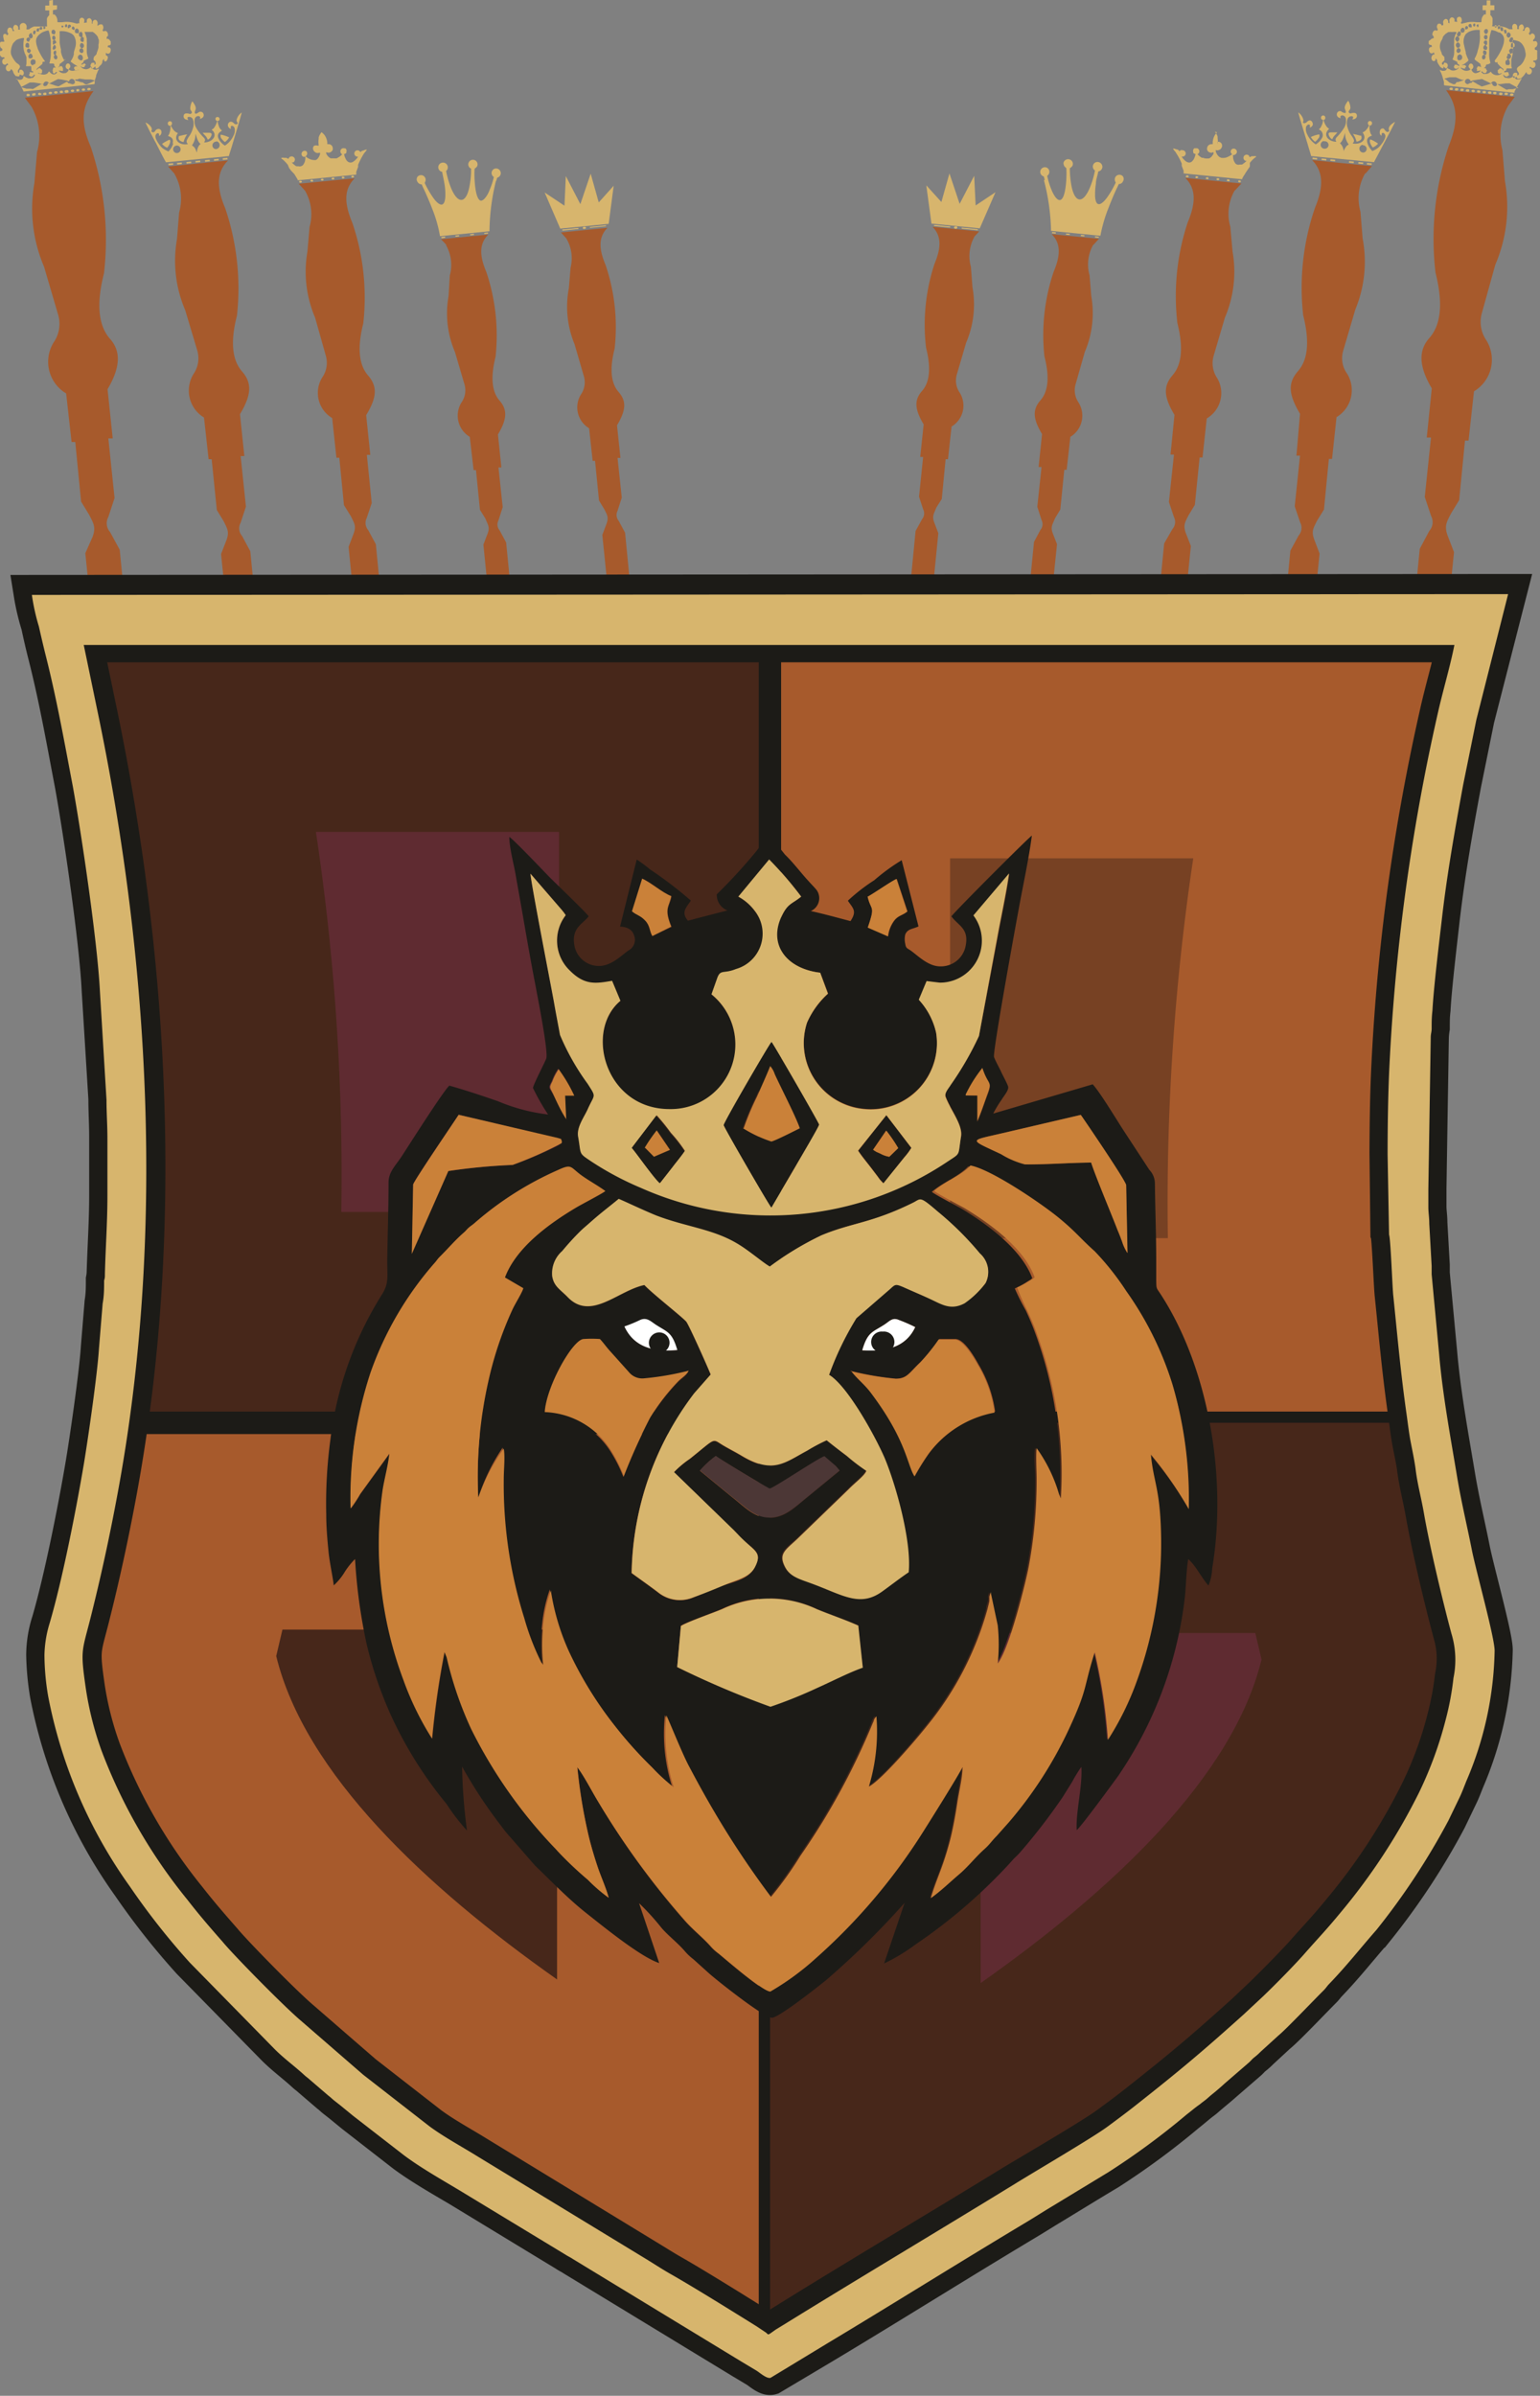
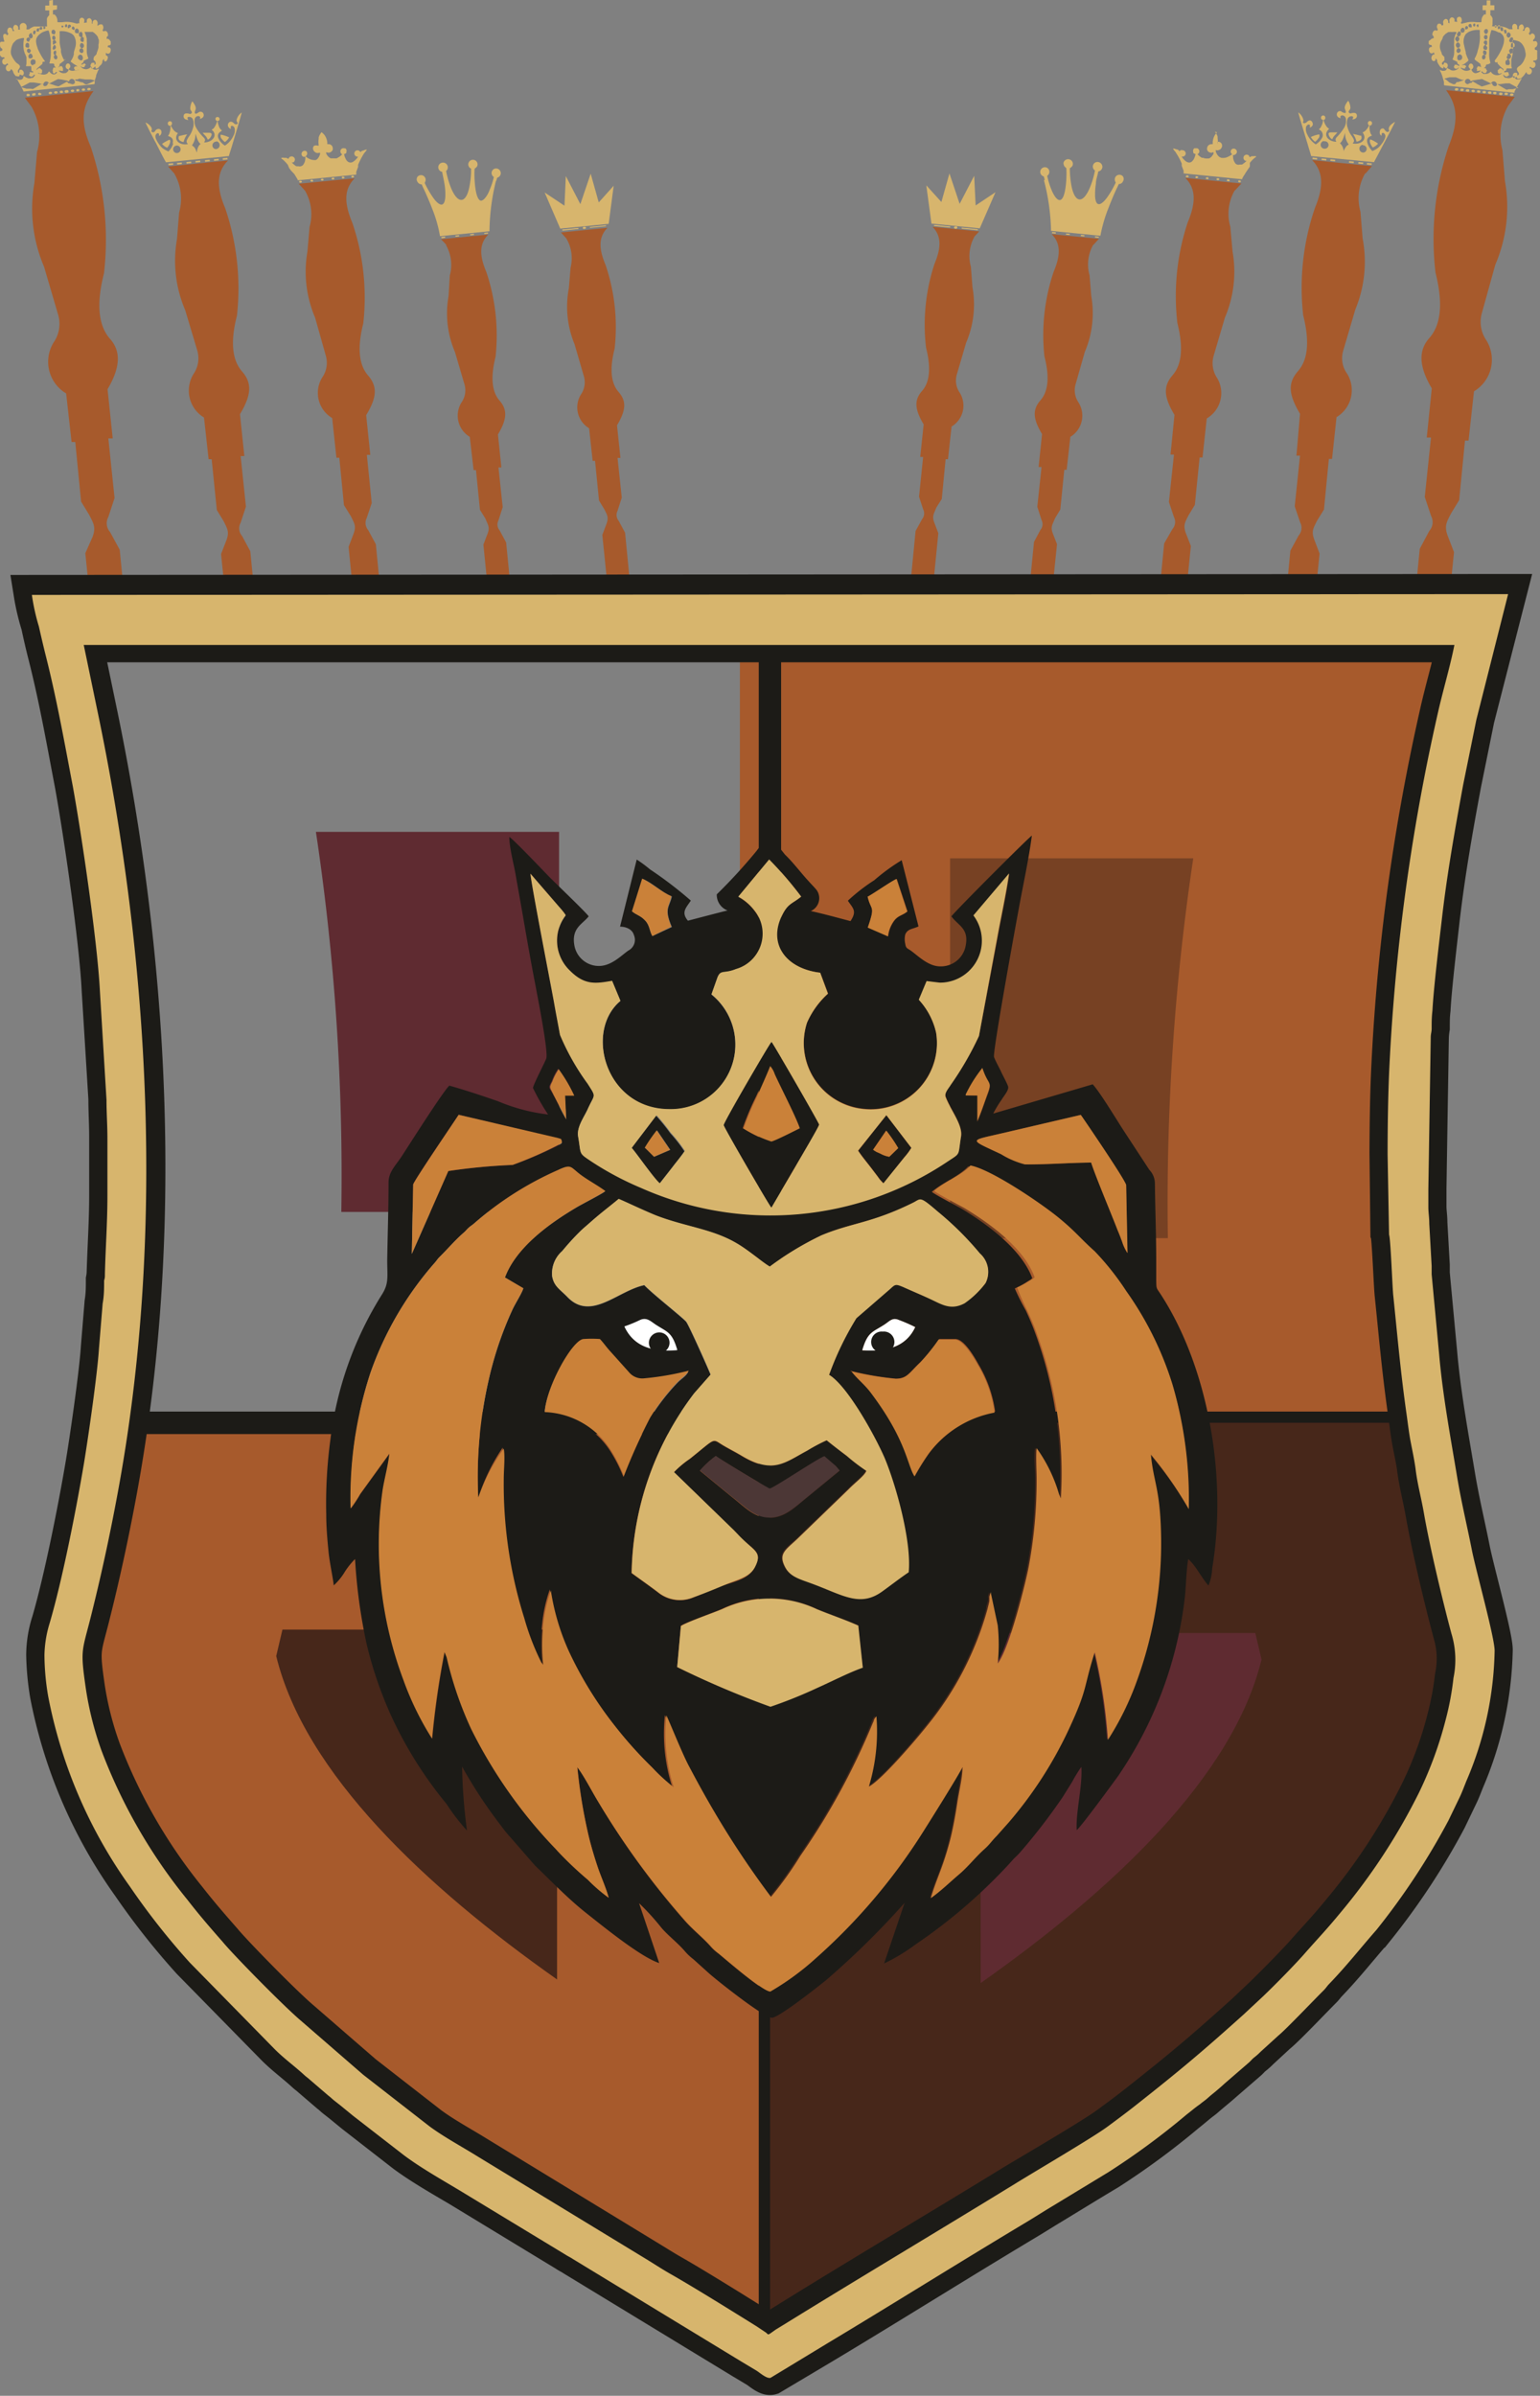
<svg xmlns="http://www.w3.org/2000/svg" viewBox="0 0 116.41 180.98">
  <rect x="0" y="0" width="116.41" height="180.98" fill="#808080" stroke="none" />
  <defs>
    <style>.cls-1{fill:#a75a2c;}.cls-1,.cls-10,.cls-11,.cls-12,.cls-2,.cls-3,.cls-5,.cls-6,.cls-9{fill-rule:evenodd;}.cls-2{fill:#774123;}.cls-3,.cls-4{fill:#d7b56d;}.cls-5{fill:#47271a;}.cls-6{fill:#5f2b31;}.cls-13,.cls-7,.cls-8{fill:none;stroke:#1c1b17;stroke-miterlimit:22.93;}.cls-7{stroke-width:1.7px;}.cls-8{stroke-width:1.69px;}.cls-9{fill:#1c1b17;}.cls-10{fill:#ca8139;}.cls-11{fill:#fff;}.cls-12{fill:#4c3736;}.cls-13{stroke-width:2.82px;}</style>
  </defs>
  <title>Ресурс 1</title>
  <g id="Слой_2" data-name="Слой 2">
    <g id="Слой_1-2" data-name="Слой 1">
      <path class="cls-1" d="M105.5,109.45c-3-20.85-.63-40.85,4-60.51l-53.57-.07,0,60.58Z" />
      <path class="cls-2" d="M88.28,93.53A175.48,175.48,0,0,1,90.2,64.84l-18.38,0V93.53Z" />
      <path class="cls-1" d="M2.38,8.06l-.5-.67,5.19-.51C6.25,8,6,9.12,6.86,11.09a22.09,22.09,0,0,1,1,9.56c-.56,2.19-.47,3.89.45,4.94.81.9.84,2.09-.18,3.81l.39,3.72-.33,0,.47,4.5-.47,1.43a1,1,0,0,0,.13,1.14l.73,1.34.67,6.81-2.58.25-.69-6.8L7,40.55c.26-.72.08-1-.26-1.66l-.61-1-.44-4.5-.28,0L5,29.72a2.78,2.78,0,0,1-.94-3.86,2.45,2.45,0,0,0,.33-2.1L3.33,20.15a11.13,11.13,0,0,1-.73-6.32l.2-2.34a4.44,4.44,0,0,0-.42-3.43" />
      <path class="cls-3" d="M8.37,3.13v.1a1,1,0,0,1,0,.11.15.15,0,0,1-.08.08c-.07,0-.14,0-.14.08a.17.17,0,0,0,0,.07s0,0,.06,0a.22.22,0,0,1,.14.09.29.29,0,0,1,0,.23.19.19,0,0,1-.26.15C8,4,8.06,4,8,4,8,4.17,8,4.15,8,4.16s.12.06.15.13-.08.48-.28.31l0-.06s0-.08-.05-.06a.87.87,0,0,0-.08.14s0,0,0,.09a1.19,1.19,0,0,1-.08.16L7.52,5a.33.33,0,0,1-.2.17.08.08,0,0,1-.09,0c0-.06,0-.13-.05-.14a0,0,0,0,0,0,0s0,0-.06.06l-.15.11a.81.81,0,0,1-.09-.1.26.26,0,0,1,0-.27A.13.13,0,0,1,7,4.74c.07,0,.09,0,.13,0s0,.11,0,.13a.06.06,0,0,0,.07,0,.1.1,0,0,0,0,0c.08-.09,0-.16,0-.23l-.1-.08c-.07-.11,0-.18,0-.26a.38.38,0,0,1,.09-.09.88.88,0,0,0,.12-.15l0-.06a2.55,2.55,0,0,0,.13-.39,1.64,1.64,0,0,0,0-.23A1.07,1.07,0,0,0,7.47,3l-.06-.12a.13.13,0,0,0,0-.06.91.91,0,0,0-.11-.16.76.76,0,0,0-.09-.09A.74.74,0,0,0,7,2.41a.11.11,0,0,0-.06,0l-.22,0s-.3,0-.32,0,.05.14.05.16a1.5,1.5,0,0,1,.11.36.2.2,0,0,1,0,0V3s0,0,0,0v.16a1,1,0,0,1,0,.24c0,.13,0,.27,0,.4a1.24,1.24,0,0,0,.11.57s0,0,0,.06l-.31.14c-.09.05,0,.06-.07.14s-.08.07-.12.11,0,.05,0,.07.15-.11.26-.09a.1.1,0,0,1,0,0s0,.06.08.13,0,0,0,0,0,0-.06,0,0,.14-.14.15-.16-.07-.24-.09,0,0,0,0,.13.15.17.17a.66.66,0,0,0,.26.07.52.52,0,0,0,.31-.12l0,0,.06-.07c.06-.05,0,.06.13.14a.23.23,0,0,0,.16.08.41.41,0,0,0,.3-.08s0,0,0,0,0,.06,0,.08a.75.75,0,0,0-.1.2l-.09.22c0,.14-.08.28-.11.42l0,.19s0,.06-.05.07l-5.28.55a.12.12,0,0,1-.05,0c-.05-.13-.12-.25-.18-.38l-.16-.28a.71.71,0,0,1-.08-.15l-.08-.14L1.19,6s0,0,0,0l.16,0a.39.39,0,0,0,.3,0,.29.29,0,0,0,.12-.18c0-.16.08,0,.3.07a.39.39,0,0,0,.3,0l.1,0a.66.66,0,0,0,.14-.15s.06-.08,0-.1-.11.15-.24.15a.15.15,0,0,1-.14-.09l0,0-.06,0s0,0,.06-.11,0-.09,0-.12a.16.16,0,0,1,.15,0l.13,0c0-.06,0-.08-.09-.1S2.4,5.08,2.34,5L2.27,5,2.1,5H2c-.08,0,0-.08,0-.24s0-.27,0-.32,0-.06,0-.1S1.9,4.08,1.86,4a1.09,1.09,0,0,0-.05-.17,2.31,2.31,0,0,1,0-.87.11.11,0,0,0,0-.08.3.3,0,0,0-.13,0,2.12,2.12,0,0,0-.36.1.6.6,0,0,0-.23.19A.51.51,0,0,0,1,3.26a1.31,1.31,0,0,0-.16.47.81.81,0,0,0,0,.38A1.83,1.83,0,0,0,1,4.43a2.27,2.27,0,0,0,.18.25c.09.11.24.16.31.28s-.07.24-.12.34,0,.11,0,.16.07.06.09,0a.47.47,0,0,1,0-.12c0-.1.21-.1.26,0a.24.24,0,0,1,0,.36.53.53,0,0,1-.2-.07c-.08,0,0,.07-.07.12s-.14,0-.2,0l-.05,0A.91.91,0,0,1,1,5.46C1,5.39.94,5.31.87,5.24s0,0-.05,0,0,0,0,0v0a.18.18,0,0,1-.11.13.18.18,0,0,1-.22-.07.28.28,0,0,1,.07-.39l.06,0a.34.34,0,0,0-.06-.12s-.05,0-.08.06a.19.19,0,0,1-.29-.08.29.29,0,0,1,.07-.33l.08,0h0c0-.18-.07-.09-.19-.12A.28.28,0,0,1,0,4.14l0-.06V4A.06.06,0,0,1,0,4a.42.42,0,0,1,0-.1c.07-.12.16,0,.17-.12s0-.08-.11-.17A.4.4,0,0,1,0,3.43a.44.44,0,0,1,0-.17.15.15,0,0,1,.08-.11c.07,0,.1,0,.16,0s0,0,.06,0,0-.1,0-.12-.13-.39,0-.45a.13.13,0,0,1,.14,0c.06,0,.07.1.11.08a1,1,0,0,0,.09-.1s0,0-.06-.1a.26.26,0,0,1,0-.24.17.17,0,0,1,.17-.14c.19,0,.2.24.21.26a.06.06,0,0,0,.07,0c.06,0,.09,0,0-.09s0-.33.09-.37h.08a.24.24,0,0,1,.18.28.21.21,0,0,0,0,.08h0c.14,0,.14,0,.12-.09a.25.25,0,0,1,0-.09A.19.19,0,0,1,2,1.93a.33.33,0,0,1,0,.22s0,0,0,.07l0,0c.12,0,.09,0,.19,0l.06-.05A1.28,1.28,0,0,1,2.58,2L2.92,2l.4,0c.1,0,.09,0,.17,0s0,0,.06,0a.3.3,0,0,0,0-.13V1.56a.9.9,0,0,1,0-.16.46.46,0,0,1,.17-.24,0,0,0,0,0,0-.06l0-.31-.3,0,0-.37.3,0,0-.38L4,0,4,.4l.24,0c.08,0,.07,0,.07,0l0,.24c0,.08,0,.07-.05.08L4,.77l0,.32.06,0,.06,0,0,0a.65.65,0,0,1,.22.47c0,.09,0,.12.06.12l.07,0s0,0,.15,0l.08,0a1.9,1.9,0,0,1,.67,0,1.23,1.23,0,0,1,.29.07c.11,0,.12.08.24,0l0,0C6,1.77,6,1.77,6,1.7a.29.29,0,0,1,0-.14c0-.16.14-.27.27-.2a.34.34,0,0,1,.09.08.4.4,0,0,1,0,.22c0,.07-.05.08.11.05s.1,0,.11,0h0v0s0,0,0,0a.31.31,0,0,1,0-.23.19.19,0,0,1,.24-.09.31.31,0,0,1,.12.32s0,.06,0,.07.08,0,.1,0H7a.06.06,0,0,0,0,0,.45.45,0,0,1,0-.12.26.26,0,0,1,.07-.11.14.14,0,0,1,.13-.05c.12,0,.22.18.17.34l0,.06s0,0,0,.06,0,0,0,0,.06-.06.19-.12h.15a0,0,0,0,0,0,0h0a.32.32,0,0,1,.08.36c0,.06-.08.06,0,.14s0,0,.17,0,.26.3.17.41l0,0c-.05,0-.07.05-.06.11a.19.19,0,0,0,0,.08s.14-.05.23.11l0,0a.06.06,0,0,1,0,0M5,2.06c.11,0,.1-.24,0-.23a.11.11,0,0,0-.08.09.14.14,0,0,0,0,.09A.09.09,0,0,0,5,2.06Zm-.25,0S4.8,2,4.8,2V2s0-.06-.07-.06,0,0-.06,0S4.67,2.09,4.73,2.09Zm-1.54.05C3.18,2,3,2,3,2.12a.18.18,0,0,0,0,.1C3.1,2.28,3.2,2.24,3.19,2.14Zm.25,0S3.39,2,3.35,2s-.07,0-.07.11.11.11.14,0A.11.11,0,0,0,3.44,2.13ZM5.37,2a.16.16,0,0,0-.07-.13A.12.12,0,0,0,5.13,2a.15.15,0,0,0,0,.12.15.15,0,0,0,.1,0l.06-.06A.1.1,0,0,0,5.37,2Zm-2.51.4c.05,0,.1-.07.1-.12s0-.08,0-.13-.22,0-.19.12a.13.13,0,0,0,0,.09A.1.1,0,0,0,2.86,2.37Zm2.68-.13s.06,0,.09-.05a.14.14,0,0,0,0-.13S5.58,2,5.53,2a.12.12,0,0,0-.1.13v0A.12.12,0,0,0,5.54,2.24Zm-2.85.18a.21.21,0,0,0,0-.11c-.06-.09-.19,0-.18.09a.15.15,0,0,0,0,.12.09.09,0,0,0,.15,0S2.69,2.45,2.69,2.42Zm1.37.16c.08,0,.13-.11.13-.18a.21.21,0,0,0-.05-.13.13.13,0,0,0-.21,0,.23.23,0,0,0,0,.24S4,2.59,4.06,2.58Zm1.78-.09a.09.09,0,0,0,.07,0,.23.23,0,0,0,0-.31c-.15-.17-.35.11-.2.28A.15.15,0,0,0,5.84,2.49Zm-3.51,0c-.1,0-.15.12-.15.21a.21.21,0,0,0,.11.17s0,0,.1,0a.23.23,0,0,0,0-.35A.15.15,0,0,0,2.33,2.46Zm3.74-.07a.1.1,0,0,0-.1.06c0,.07,0,.08,0,.16s.19.22.27.08l0-.06V2.56C6.23,2.48,6.15,2.38,6.07,2.39Zm-2,.6a.19.19,0,0,0,.07-.31c0-.05-.11-.08-.16,0l0,0A.22.22,0,0,0,4,3,.12.12,0,0,0,4.11,3ZM2.29,3c0-.1-.13-.24-.24-.12A.19.19,0,0,0,2,3c0,.09.12.2.22.12a.22.22,0,0,0,0-.08A.34.34,0,0,0,2.29,3Zm2.65,1.5s-.21.17-.22.18l-.18.14c-.07,0,0,.06-.07.2l0,0s-.06,0-.06.09l0,0,0,0A.26.26,0,0,1,4.64,5c.08,0,.06.09.12.14s0,0,0,0,0,0,0,.05l0,.08a.1.1,0,0,1,0,.07c-.07.06-.12,0-.2,0l-.06,0s-.06,0-.07,0,.06.06.08.08a.47.47,0,0,0,.2.1.45.45,0,0,0,.2,0l.06,0a.58.58,0,0,0,.17-.14s.09-.1,0-.15A.22.22,0,0,1,5,4.89a.15.15,0,0,1,.28,0,.2.2,0,0,1,0,.23.47.47,0,0,0-.09.12.09.09,0,0,0,0,0l0,0,.1.07a.51.51,0,0,0,.4,0,.28.28,0,0,0,.11,0L6,5.25l0,0,0,0-.11.05c-.09,0-.18.08-.24,0l0-.08s-.05,0-.05-.05,0,0,0,0l0-.06a.12.12,0,0,1,.11-.09.24.24,0,0,1,.16,0s0,0,0,0,0,0,0,0,0,0,0,0l0,0s0,0-.07-.06a2.21,2.21,0,0,1-.36-.23c-.15-.11-.11-.06,0-.26s.1-.23.14-.35l0-.1c0-.13.09-.34.12-.48a1.09,1.09,0,0,0-.12-.85.74.74,0,0,0-.13-.12.53.53,0,0,0-.15-.08,1.49,1.49,0,0,0-.79-.13.06.06,0,0,0,0,.06l0,.28c0,.11,0,.33,0,.44s0,0,0,.06a3.41,3.41,0,0,0,.1.54,1.46,1.46,0,0,0,0,.2,2,2,0,0,0,.25.62S4.94,4.44,4.94,4.46Zm-1.73.23s0,.06,0,.08a.23.23,0,0,1-.07.07L3,5l-.18.16s0,0,0,0-.07.05-.05.11,0,0,.09-.07a.26.26,0,0,1,.13-.06.13.13,0,0,1,.1.07c.06.09.09,0,.09.09s0,0,0,.06a.28.28,0,0,1,0,.09s0,.1-.1.1-.19-.05-.23-.05a0,0,0,0,0,0,0l.08.07.1,0a.54.54,0,0,0,.52,0c.15-.1.11-.22.2-.14A.54.54,0,0,0,4,5.62l.15,0,.13-.1,0,0v0s.07-.08,0-.08-.06,0-.1.06a.28.28,0,0,1-.09.06A.14.14,0,0,1,4,5.38s0-.07-.06-.08,0,0,0,0,.06,0,.07-.08,0-.11.09-.12l.13,0,0,0a0,0,0,0,0,0,0s0,0,0,0S4.09,5,4.1,4.91s0-.06-.08-.11l0,0,0,0-.09,0-.12,0,0,0s0,0-.05,0,0-.08,0-.12a2.53,2.53,0,0,0,.08-.68.57.57,0,0,0,0-.13V3.56a.66.66,0,0,1,0-.14V3.35l0-.26a3.11,3.11,0,0,0-.07-.44,3.37,3.37,0,0,0-.09-.34s-.06,0-.1,0h0a1.06,1.06,0,0,0-.19.06.9.9,0,0,0-.28.13l0,0-.07.05-.13.11-.07.09a.59.59,0,0,0-.11.43,1.28,1.28,0,0,0,.08.35,1.54,1.54,0,0,0,.11.3l.14.27a3.84,3.84,0,0,0,.35.54S3.21,4.68,3.21,4.69Zm3-1.54a.17.17,0,0,0,.12-.08.11.11,0,0,0,0-.06s0,0,0-.07a.25.25,0,0,0,0-.13c-.16-.18-.35.12-.2.28A.15.15,0,0,0,6.23,3.15Zm-4.12.43a.14.14,0,0,0,.11-.07.25.25,0,0,0,0-.13.14.14,0,0,0,0-.07c0-.05-.08-.12-.14-.11h0c-.08,0-.15.12-.13.21l0,.07A.14.14,0,0,0,2.11,3.58Zm2.16-.37C4.25,3,4.07,3,4,3.09a.17.17,0,0,0,0,.14.16.16,0,0,0,0,.11c0,.05.08,0,.08.07S4,3.47,4,3.58a.18.18,0,0,0,0,.16.15.15,0,0,0,.11,0,.19.19,0,0,0,.06-.31c0-.05-.08,0-.09-.07s0,0,.08-.07A.23.23,0,0,0,4.27,3.21Zm1.92,0c-.08,0-.13.12-.13.2a.26.26,0,0,0,.11.18.17.17,0,0,0,.1,0,.46.46,0,0,0,.07-.07.22.22,0,0,0-.06-.28Zm-3.85.58c0-.11-.18-.23-.27-.08a.22.22,0,0,0,0,.14A.2.2,0,0,0,2.15,4c.05,0,.08,0,.12,0l0-.05A.24.24,0,0,0,2.34,3.79Zm1.85,0c-.11,0-.18.17-.07.31a.1.1,0,0,0,0,0s.06,0,.06,0l0,0a.19.19,0,0,0,.06.35.13.13,0,0,0,.1-.07.2.2,0,0,0,0-.17s-.06-.09-.1-.11l0,0s0,0,0-.06l0,0a.25.25,0,0,0,0-.25A.12.12,0,0,0,4.19,3.83Zm2.13,0a.16.16,0,0,0-.05-.14c-.09-.1-.27,0-.25.15s.21.22.27.12A.21.21,0,0,0,6.32,3.84Zm-3.85.39a.25.25,0,0,0-.05-.13.15.15,0,0,0-.18,0s-.08.1-.07.14a.25.25,0,0,0,.05.17.15.15,0,0,0,.13,0C2.41,4.43,2.48,4.33,2.47,4.23Zm3.66.34.07,0a.23.23,0,0,0,.08-.23.37.37,0,0,0-.06-.14.18.18,0,0,0-.15-.06.21.21,0,0,0-.16.24A.2.2,0,0,0,6,4.51H6A.31.31,0,0,0,6.13,4.57ZM2.48,4.48a.21.21,0,0,0-.17.24.22.22,0,0,0,.06.15c.09.09.1.06.18,0s0,0,.07,0a.31.31,0,0,0,.07-.22.3.3,0,0,0-.07-.15l-.06,0Zm4,1.89a.21.21,0,0,0,.1,0l.29-.13.28-.14s.08,0,.08,0,0,0,0,0l-.35-.1-.1,0,0,0-.16,0c-.13,0-.08,0-.19,0L6,5.94,5.85,6l-.08,0c-.06,0-.09,0-.09.05s.16.07.18.07l.3.1.09,0A1,1,0,0,0,6.46,6.37Zm-1,0a.27.27,0,0,0,.16-.08.16.16,0,0,0,0-.17c0-.11-.16-.16-.23-.16a.28.28,0,0,0-.18.13c0,.05,0,.09-.16,0L4.62,6c-.21,0-.15-.08-.41.06l-.31.16-.17.09s0,0-.1-.11a.22.22,0,0,0-.33.09.17.17,0,0,0,0,.19l0,0h0a.22.22,0,0,0,.31-.13c0-.11,0-.07.23,0l.19.06a1.82,1.82,0,0,0,.38.11.51.51,0,0,0,.18-.09l.26-.14.17-.1.08,0s0,.06.1.11l.06,0Zm-2.21,0s-.06,0-.09,0L3,6.3l-.44-.07-.11,0c-.12,0-.1,0-.2,0l-.56.3s-.07,0-.08.06l0,0L2,6.7l.11,0,.1,0,.11,0c.08,0,.11.06.22,0l.18-.11.43-.25S3.23,6.37,3.22,6.35Z" />
      <path class="cls-3" d="M6.72,6.64c-.08,0-.13.06-.13.11s.07.08.14.07.13-.05.13-.1-.07-.08-.14-.08" />
      <path class="cls-3" d="M6.3,6.68c-.07,0-.13.06-.12.11s.07.08.14.07.13-.05.12-.1-.07-.08-.14-.08" />
      <path class="cls-3" d="M5.89,6.73c-.07,0-.13,0-.12.1s.06.08.14.07A.11.11,0,0,0,6,6.8S6,6.72,5.89,6.73" />
      <path class="cls-3" d="M5.47,6.77c-.07,0-.13.05-.12.1s.07.08.14.08.13-.06.12-.11-.07-.08-.14-.07" />
      <path class="cls-3" d="M5,6.81c-.07,0-.12.05-.12.1A.12.12,0,0,0,5.06,7c.07,0,.13,0,.12-.1S5.12,6.8,5,6.81" />
      <path class="cls-3" d="M4.63,6.85c-.07,0-.13.05-.12.1s.06.09.14.08.12,0,.12-.1a.12.12,0,0,0-.14-.08" />
      <path class="cls-3" d="M4.22,6.89c-.08,0-.13.05-.13.1a.12.12,0,0,0,.14.08c.08,0,.13-.05.13-.1a.12.12,0,0,0-.14-.08" />
      <path class="cls-3" d="M3.8,6.93c-.07,0-.13.06-.12.11s.06.08.14.07.12-.05.12-.1-.07-.08-.14-.08" />
-       <path class="cls-3" d="M3.37,7a.13.13,0,0,0-.12.11.13.13,0,0,0,.14.07c.07,0,.13,0,.12-.1S3.45,7,3.37,7" />
      <path class="cls-3" d="M3,7c-.07,0-.13.06-.12.11s.06.08.14.07a.11.11,0,0,0,.12-.1S3,7,3,7" />
      <path class="cls-3" d="M2.55,7.05c-.08,0-.13,0-.13.1s.07.08.14.07.13,0,.13-.1S2.62,7,2.55,7.05" />
      <path class="cls-3" d="M2.13,7.09c-.07,0-.13,0-.12.1s.06.08.14.08a.13.13,0,0,0,.12-.11s-.07-.08-.14-.07" />
      <path class="cls-1" d="M13.21,13.15l-.5-.57,4.53-.46c-.83.83-.93,1.93-.22,3.6a18.8,18.8,0,0,1,.89,8.13c-.48,1.86-.4,3.31.38,4.2s.72,1.78-.15,3.24l.33,3.16-.28,0,.4,3.82-.4,1.22a.87.87,0,0,0,.11,1l.62,1.15.57,5.78-2.19.22-.59-5.79.42-1.08c.21-.61.06-.82-.23-1.41l-.51-.83L16,34.69l-.23,0-.35-3.15a2.38,2.38,0,0,1-.79-3.29,2.09,2.09,0,0,0,.28-1.78L14,23.43a9.45,9.45,0,0,1-.62-5.38l.16-2a3.76,3.76,0,0,0-.35-2.91" />
      <path class="cls-3" d="M13.05,10.82c.11-.43-.23-.49-.35-.55h0a1.14,1.14,0,0,0,.09-.16,1.37,1.37,0,0,0,.09-.61c-.08,0-.16,0-.19-.13A.16.16,0,0,1,13,9.27c0,.12,0,.16-.09.21a1.74,1.74,0,0,0,.22.35.69.69,0,0,0,.32.22v0a1.05,1.05,0,0,0-.08.13c-.23.49.3.81.82.71,0-.07-.15-.12-.05-.33a1.75,1.75,0,0,1,.16-.27,1.77,1.77,0,0,0,.27-.57,1,1,0,0,0,0-.73.31.31,0,0,0-.27-.16c-.25,0-.06.23-.06.23-.2,0-.41-.1-.35-.35s.45-.1.48-.1.18-.05.12-.17-.1-.11-.11-.26a1.18,1.18,0,0,1,.15-.52.28.28,0,0,1,.09.1c.3.44.14.51.11.67s.05.19.17.13.14-.12.26-.12c.28,0,.38.47-.06.54,0,0,.07-.1,0-.17s-.3-.07-.38.17a1,1,0,0,0,.13.71,3.43,3.43,0,0,0,.59.74c.13.19,0,.25,0,.33.52,0,1-.42.67-.86A1.42,1.42,0,0,1,16,9.8c.08-.06.1-.05.16-.12a1.45,1.45,0,0,0,.26-.55c-.07,0-.15-.07-.13-.19A.16.16,0,0,1,16.6,9c0,.14-.14.11-.15.16a1.85,1.85,0,0,0,.11.42.63.63,0,0,0,.22.28c-.05.06-.46.21-.25.63A1.27,1.27,0,0,0,17,11a1.71,1.71,0,0,0,.65-.76.79.79,0,0,0,.08-.57c-.07-.2-.37-.26-.27.07a.32.32,0,0,1-.23-.23c-.05-.19.17-.49.47-.18.08.09.27.1.27-.06A.24.24,0,0,1,17.9,9a.93.93,0,0,1,.37-.5c0,.1-.66,2.27-.72,2.48s-.18.55-.25.81l-4.74.47c-.05,0-.75-1.42-.81-1.52S11,9.31,11,9.25a1,1,0,0,1,.34.24c.24.26.09.4.09.42s.15.18.29,0a.3.3,0,0,1,.3-.17c.28.06.22.47,0,.53.06-.31-.24-.24-.27,0s.33.75.53.92a2.17,2.17,0,0,0,.45.25,1.38,1.38,0,0,0,.36-.59m1.8.65,0,.07s0,0,0,0v-.07c0-.22.11-.53.28-.62h0l0,0c-.27-.2-.34-.71-.4-.77a1.39,1.39,0,0,1-.26.87c.12.1.13.07.24.24A1.09,1.09,0,0,1,14.85,11.47Zm1.49-.8a.29.29,0,0,0-.32.24.28.28,0,0,0,.22.32A.28.28,0,1,0,16.34,10.67ZM13.41,11a.28.28,0,0,0-.08.56A.28.28,0,0,0,13.41,11Z" />
      <path class="cls-3" d="M15.7,10.55a.82.82,0,0,0-.17-.29,2.19,2.19,0,0,1-.21-.23h.37c.2,0,.25,0,.3.08s-.11.39-.29.44" />
      <path class="cls-3" d="M14.15,10.15a1.49,1.49,0,0,0-.27.58c-.07,0-.46-.1-.37-.38,0-.08,0-.07.12-.09a3.46,3.46,0,0,1,.52-.11" />
      <path class="cls-3" d="M12.82,10.55c.16.15-.12.55-.18.61a1,1,0,0,1-.39-.29,2.88,2.88,0,0,1,.57-.32" />
      <path class="cls-3" d="M17,10.73a1,1,0,0,1-.23-.23.31.31,0,0,1-.08-.33,2.59,2.59,0,0,1,.63.21,1.05,1.05,0,0,1-.32.35" />
      <path class="cls-3" d="M14.85,11.47s0,0,0,0,0,0,0,0v.07s0,0,0,0Z" />
      <rect class="cls-4" x="16.84" y="11.94" width="0.36" height="0.12" transform="translate(-1.1 1.73) rotate(-5.64)" />
      <rect class="cls-4" x="16.17" y="12.01" width="0.36" height="0.12" transform="translate(-1.1 1.66) rotate(-5.62)" />
      <rect class="cls-4" x="15.5" y="12.08" width="0.36" height="0.12" transform="translate(-1.12 1.6) rotate(-5.64)" />
      <rect class="cls-4" x="14.78" y="12.15" width="0.36" height="0.12" transform="translate(-1.12 1.51) rotate(-5.59)" />
      <rect class="cls-4" x="14.09" y="12.22" width="0.36" height="0.12" transform="translate(-1.13 1.46) rotate(-5.62)" />
      <rect class="cls-4" x="13.38" y="12.29" width="0.36" height="0.12" transform="translate(-1.14 1.39) rotate(-5.62)" />
      <rect class="cls-4" x="12.73" y="12.35" width="0.36" height="0.12" transform="translate(-1.14 1.31) rotate(-5.57)" />
      <path class="cls-1" d="M23.06,14.41l-.48-.53,4.23-.41c-.77.78-.84,1.78-.18,3.35a17.5,17.5,0,0,1,.83,7.61c-.44,1.74-.37,3.09.36,3.93s.67,1.67-.14,3l.31,3-.26,0L28.1,38l-.38,1.13a.83.83,0,0,0,.11.91l.58,1.07.53,5.42-2.05.2-.54-5.42.38-1c.21-.57.06-.77-.21-1.32L26,38.16l-.35-3.58-.22,0-.32-3a2.21,2.21,0,0,1-.75-3.07,1.93,1.93,0,0,0,.26-1.67L23.82,24a8.84,8.84,0,0,1-.58-5l.16-1.86a3.53,3.53,0,0,0-.34-2.73" />
      <path class="cls-3" d="M24.74,10.71l0,.18s0,0,0,0h.08a.31.31,0,0,1,.33.27.43.43,0,0,1,0,.16.41.41,0,0,1-.15.17.35.35,0,0,1-.34,0s0,0,0,.12l.08.13a.68.68,0,0,0,.26.22l.1,0h.17a.86.86,0,0,0,.18,0l.09-.05a1.06,1.06,0,0,0,.33-.26l0,0,0,0a.16.16,0,0,1-.09-.07.24.24,0,0,1,.1-.37.19.19,0,0,1,.15,0,.12.12,0,0,1,.08,0,.23.23,0,0,1,.07.27.16.16,0,0,1,0,.07.25.25,0,0,1-.17.08,1.68,1.68,0,0,0,.06.24l.07.15a.6.6,0,0,0,.09.13.36.36,0,0,0,.28.13.39.39,0,0,0,.18-.06,1.18,1.18,0,0,0,.38-.39l0,0a.24.24,0,1,1,.08-.44s.09.07.09.11a.1.1,0,0,0,0,0,.48.48,0,0,1,.16-.12l.05,0a.75.75,0,0,1,.24-.08c.07,0,0,.06,0,.08l-.08.09-.1.13a5.71,5.71,0,0,0-.44.85l0,.06,0,0a0,0,0,0,1,0,0v0l0,.1,0,0-.14.37,0,.07,0,.14-4.43.43,0-.06-.11-.18a.75.75,0,0,1-.07-.12l-.08-.12L22,12.89c-.06-.08-.11-.16-.17-.23l0-.06-.05-.06,0,0,0-.06,0,0-.05-.06a2.58,2.58,0,0,0-.32-.34l-.11-.08s-.08-.07,0-.08a.53.53,0,0,1,.18,0l.14,0a.51.51,0,0,1,.15.07l.05,0a0,0,0,0,0,0,0,.19.19,0,0,1,.07-.12.24.24,0,0,1,.31,0,.23.23,0,0,1,.07.28.22.22,0,0,1-.11.12l-.11,0,.06.06.1.09a1.33,1.33,0,0,0,.19.14l.08,0,.09,0a.34.34,0,0,0,.34-.1.82.82,0,0,0,.17-.5v-.13a.26.26,0,0,1-.18,0,.24.24,0,0,1,0-.4.23.23,0,0,1,.26,0,.24.24,0,0,1,0,.32l-.06.06a1.07,1.07,0,0,0,.28.19.91.91,0,0,0,.36.09h.13A.46.46,0,0,0,24,12a.92.92,0,0,0,.19-.35.45.45,0,0,0,0-.11s0,0,0,0h0l0,0-.05,0a.39.39,0,0,1-.24,0,.33.33,0,0,1-.1-.06l-.08-.08a.32.32,0,0,1,0-.37A.34.34,0,0,1,24,11h.09v-.05a1.49,1.49,0,0,1,0-.47l0-.11.06-.15.09-.15,0,0s.05-.08.07-.08a1.06,1.06,0,0,1,.12.1l.1.11a1.19,1.19,0,0,1,.21.55" />
      <path class="cls-3" d="M26.66,13.27c-.06,0-.1,0-.1.08s.05.07.11.06a.09.09,0,0,0,.1-.08s-.05-.07-.11-.06" />
      <path class="cls-3" d="M25.94,13.34c-.06,0-.11,0-.1.08s.05.07.11.06a.09.09,0,0,0,.1-.08s-.06-.06-.11-.06" />
      <path class="cls-3" d="M25.16,13.42a.09.09,0,0,0-.1.08.1.1,0,0,0,.12.06c.05,0,.1,0,.09-.08s-.05-.07-.11-.06" />
      <path class="cls-3" d="M24.35,13.5a.09.09,0,0,0-.1.08s.05.07.11.06.1,0,.1-.08a.09.09,0,0,0-.11-.06" />
      <path class="cls-3" d="M23.56,13.57a.11.11,0,0,0-.1.09s.05.06.11.06.1,0,.1-.08a.11.11,0,0,0-.11-.07" />
      <path class="cls-3" d="M22.71,13.65c-.06,0-.1,0-.09.08s.05.07.11.07.1-.05.09-.09-.05-.06-.11-.06" />
      <path class="cls-1" d="M33.75,18.51l-.41-.44,3.57-.35c-.65.66-.71,1.5-.15,2.82a15,15,0,0,1,.7,6.41c-.37,1.47-.31,2.61.3,3.31s.57,1.4-.12,2.56l.26,2.49-.22,0,.32,3-.32,1a.68.68,0,0,0,.09.76l.49.91.45,4.56L37,45.7l-.46-4.56.33-.86c.17-.48,0-.65-.18-1.11l-.41-.66-.3-3-.18,0L35.51,33a1.87,1.87,0,0,1-.63-2.59A1.6,1.6,0,0,0,35.1,29l-.71-2.41a7.41,7.41,0,0,1-.48-4.24L34,20.81a3,3,0,0,0-.29-2.3" />
      <path class="cls-3" d="M37.5,13.63A16.39,16.39,0,0,0,37,17.47l-3.74.37a9.89,9.89,0,0,0-.59-2.07c-.14-.38-.41-1-.59-1.4a4.28,4.28,0,0,1-.2-.44.37.37,0,0,1-.32-.19.34.34,0,0,1,0-.39.35.35,0,0,1,.58.38c0,.1-.08,0,0,.17a7.77,7.77,0,0,0,.58,1c.29.43.86,1,.94,0a4.65,4.65,0,0,0-.06-1c-.05-.31-.12-.61-.18-.92a.35.35,0,0,1,0-.69.36.36,0,0,1,.3.63,7.19,7.19,0,0,0,.39,1.32c.53,1.23,1.13,1.1,1.37-.12a6.45,6.45,0,0,0,.13-1.38.35.35,0,1,1,.48-.4c.05.24-.12.33-.21.4-.05.49,0,2.34.47,2.42.28,0,.58-.57.65-.79a5.75,5.75,0,0,0,.33-1,.35.35,0,0,1,0-.6.35.35,0,0,1,.34.62c-.12.06-.08,0-.16.3" />
      <rect class="cls-4" x="36.61" y="17.57" width="0.28" height="0.09" transform="translate(-1.55 3.69) rotate(-5.62)" />
      <polygon class="cls-3" points="35.82 17.66 35.54 17.69 35.55 17.78 35.83 17.75 35.82 17.66" />
      <rect class="cls-4" x="34.43" y="17.78" width="0.28" height="0.09" transform="translate(-1.58 3.47) rotate(-5.62)" />
      <polygon class="cls-3" points="33.64 17.87 33.36 17.9 33.37 18 33.65 17.97 33.64 17.87" />
      <path class="cls-1" d="M42.8,18l-.4-.44,3.52-.35c-.64.65-.7,1.49-.15,2.79a14.62,14.62,0,0,1,.69,6.34c-.37,1.45-.31,2.57.3,3.27s.56,1.38-.12,2.52l.26,2.46-.22,0,.32,3-.32,1a.7.7,0,0,0,.09.76l.48.89.44,4.5-1.7.17-.46-4.5.32-.85c.17-.47.06-.64-.17-1.09l-.4-.66-.3-3-.18,0-.27-2.46a1.84,1.84,0,0,1-.61-2.56,1.63,1.63,0,0,0,.21-1.39L43.43,26A7.41,7.41,0,0,1,43,21.77l.13-1.55A2.92,2.92,0,0,0,42.8,18" />
      <polygon class="cls-3" points="46.39 14.03 46.01 16.91 42.35 17.27 41.17 14.54 42.67 15.54 42.77 13.3 43.87 15.42 44.65 13.12 45.26 15.29 46.39 14.03" />
      <path class="cls-3" d="M44.16,17.13c-.07,0-.12.05-.11.1s.06.08.13.07.13-.05.12-.1-.07-.08-.14-.07" />
      <polygon class="cls-3" points="43.72 17.22 42.5 17.34 42.51 17.42 43.73 17.3 43.72 17.22" />
      <polygon class="cls-3" points="45.8 17.02 44.59 17.14 44.59 17.21 45.81 17.09 45.8 17.02" />
      <path class="cls-1" d="M114,8l.5-.68-5.19-.51c.81,1.11,1,2.25.2,4.22a22.07,22.07,0,0,0-1,9.56c.55,2.19.47,3.88-.46,4.94-.81.9-.84,2.09.18,3.81l-.38,3.71.32,0-.47,4.49.48,1.44a1,1,0,0,1-.14,1.13l-.72,1.35-.67,6.8,2.57.26.69-6.81-.49-1.27c-.25-.72-.07-1,.27-1.66l.61-1,.44-4.5.27,0,.41-3.72a2.78,2.78,0,0,0,.93-3.86,2.45,2.45,0,0,1-.32-2.1l1-3.6a11.07,11.07,0,0,0,.73-6.32l-.19-2.34A4.44,4.44,0,0,1,114,8" />
      <path class="cls-3" d="M108,3.1v.1a.45.45,0,0,0,0,.11.3.3,0,0,0,.08.08c.08,0,.14,0,.15.09v.07h-.06a.18.18,0,0,0-.13.08.28.28,0,0,0,0,.24.19.19,0,0,0,.26.15c.06,0,0-.06.08-.06.08.17.07.16,0,.16s-.12.07-.15.13c-.1.23.09.48.28.31a.1.1,0,0,0,0-.05s0-.09.06-.07a.61.61,0,0,1,.07.14.19.19,0,0,0,0,.09l.08.16.1.15a.36.36,0,0,0,.21.17.08.08,0,0,0,.08,0,.47.47,0,0,0,0-.14,0,0,0,0,1,0,0l.06.07s.13.1.15.1a.27.27,0,0,0,.08-.1.24.24,0,0,0,0-.26.17.17,0,0,0-.12-.07.12.12,0,0,0-.13,0s0,.11-.06.13,0,0-.06,0a.11.11,0,0,1,0,0c-.08-.09,0-.17.06-.23s.07-.05.09-.09,0-.18,0-.26l-.09-.09a.42.42,0,0,1-.11-.15s0,0,0-.06a1.32,1.32,0,0,1-.13-.38.9.9,0,0,1,0-.23A.85.85,0,0,1,109,3a.52.52,0,0,1,.06-.13l0-.06a.83.83,0,0,1,.12-.16l.09-.09.21-.14.06,0a.83.83,0,0,1,.22,0,1.22,1.22,0,0,1,.33,0s0,.13-.06.16a2,2,0,0,0-.11.35v.05l0,.11a.11.11,0,0,1,0,0v.16a1,1,0,0,0,0,.24,2.51,2.51,0,0,1,0,.39,1.19,1.19,0,0,1-.11.57s0,0,0,.06a2.2,2.2,0,0,1,.31.15c.09,0,0,.06.06.14s.09.06.12.1,0,0,0,.07-.15-.11-.26-.08,0,0-.06,0,0,.06-.08.14,0,0,0,0,0,0,0,0,0,.14.14.16.17-.07.24-.1h0c0,.06-.13.15-.17.17a.52.52,0,0,1-.25.07.43.43,0,0,1-.31-.12l-.05,0-.06-.07c-.05,0-.05,0-.12.14a.26.26,0,0,1-.17.07.4.4,0,0,1-.3-.08h0a.22.22,0,0,0,0,.08,1.24,1.24,0,0,1,.1.2,2,2,0,0,1,.08.22l.12.42,0,.19s0,.06.06.07l5.27.56s0,0,0-.06.12-.25.19-.37a1.64,1.64,0,0,1,.16-.29l.08-.14a.32.32,0,0,1,.08-.14.22.22,0,0,1,.07-.09s0,0,0,0l-.15.06a.46.46,0,0,1-.31,0,.25.25,0,0,1-.11-.18c-.05-.15-.08,0-.3.08a.46.46,0,0,1-.31,0l-.1,0a.54.54,0,0,1-.14-.16s0-.07,0-.09.11.15.25.15a.21.21,0,0,0,.14-.1l0,0s0,0,.07,0-.05,0-.06-.11,0-.09-.06-.11a.17.17,0,0,0-.14,0,.57.57,0,0,1-.14,0c0-.06,0-.09.09-.11s.06-.15.12-.18.05,0,.08,0l.17,0h.08c.09,0,0-.08,0-.24s0-.26,0-.31,0-.07,0-.1.06-.24.09-.36,0-.12,0-.18a2.08,2.08,0,0,0,0-.86.14.14,0,0,1,0-.09.29.29,0,0,1,.13,0,3.1,3.1,0,0,1,.36.1.78.78,0,0,1,.24.2l.09.13a1.24,1.24,0,0,1,.15.47.62.62,0,0,1,0,.38,2.22,2.22,0,0,1-.13.31,1.24,1.24,0,0,1-.19.26c-.09.1-.24.15-.3.27s.06.25.11.34a.14.14,0,0,1,0,.16s-.07.07-.09.05a.47.47,0,0,1,0-.12c0-.11-.21-.11-.27-.05a.25.25,0,0,0,0,.36.75.75,0,0,0,.2-.08c.07,0,0,.07.07.12s.13,0,.19,0l.06,0a1.73,1.73,0,0,0,.24-.23c.06-.07.1-.15.16-.22s0,0,.06,0h0v0c0,.06,0,.11.11.13a.17.17,0,0,0,.22-.07.26.26,0,0,0-.06-.38l-.06,0a.17.17,0,0,1,.05-.12s0,0,.08.06a.19.19,0,0,0,.29-.09.27.27,0,0,0-.06-.33s-.05,0-.08,0,0,0,0,0c0-.17.07-.08.18-.12a.22.22,0,0,0,.12-.11l0-.06V3.93a1,1,0,0,0,0-.1c-.08-.12-.17,0-.18-.13s0-.08.11-.17a.27.27,0,0,0,.07-.13.25.25,0,0,0,0-.17.21.21,0,0,0-.08-.11.22.22,0,0,0-.16,0s0,0-.05,0,0-.11,0-.13a.26.26,0,0,0,0-.44.15.15,0,0,0-.15,0c-.06,0-.06.11-.1.09s-.07-.08-.1-.1,0,0,.06-.1a.28.28,0,0,0,0-.25.17.17,0,0,0-.18-.14c-.19,0-.2.25-.21.27l-.07,0c-.06,0-.09,0,0-.1s0-.33-.09-.37a.11.11,0,0,0-.08,0,.25.25,0,0,0-.18.27.22.22,0,0,1,0,.08h0c-.13,0-.14,0-.12-.09a.19.19,0,0,0,0-.08c0-.23-.27-.32-.36-.11a.31.31,0,0,0,0,.23s0,0,0,.06,0,0,0,0-.09,0-.19,0l-.06,0a1.47,1.47,0,0,0-.28-.14,2.21,2.21,0,0,0-.35-.08,2.6,2.6,0,0,0-.4,0c-.1,0-.09,0-.17,0s0,0-.06,0,0-.1,0-.13V1.63a.14.14,0,0,0,0-.09.38.38,0,0,0,0-.16.51.51,0,0,0-.16-.24.07.07,0,0,1,0-.07l0-.3.3,0,0-.37-.3,0,0-.37-.28,0,0,.37-.24,0c-.07,0-.06,0-.07.06l0,.24c0,.07,0,.06,0,.07l.25,0,0,.32-.06,0a.13.13,0,0,0-.06,0l0,0a.61.61,0,0,0-.21.46c0,.1,0,.12-.06.13h-.08s0,0-.15,0l-.08,0a2.17,2.17,0,0,0-.67,0l-.29.07c-.11,0-.12.09-.23,0l0,0c0-.05,0-.06.06-.12a.24.24,0,0,0,0-.15c0-.16-.13-.26-.26-.19a.14.14,0,0,0-.09.08.36.36,0,0,0,0,.21c0,.07.06.09-.1.06s-.1,0-.11,0h0s0,0,0,0,0,0,0,0a.28.28,0,0,0,0-.22.19.19,0,0,0-.25-.09.29.29,0,0,0-.11.32s0,0,0,.07-.07,0-.1,0h0s0,0,0,0a.45.45,0,0,0,0-.12.23.23,0,0,0-.06-.12.19.19,0,0,0-.13-.05.26.26,0,0,0-.18.34l0,.07s0,0,0,.06l-.05,0c-.11.09-.06-.06-.19-.11l-.07,0-.07,0,0,0h0a.29.29,0,0,0-.07.36c0,.06.08.06,0,.14s0,0-.16,0-.27.29-.18.41l0,0s.07,0,.06.11a.19.19,0,0,1,0,.08s-.14,0-.23.11,0,0,0,0a0,0,0,0,1,0,0M111.44,2c-.12,0-.11-.23,0-.22s.08.05.07.08a.25.25,0,0,1,0,.1S111.46,2,111.44,2Zm.24,0a.07.07,0,0,1-.06-.09v0s0-.06.07-.06a.06.06,0,0,1,.07,0C111.78,2,111.74,2.07,111.68,2.06Zm1.54,0a.09.09,0,1,1,.18,0,.12.12,0,0,1,0,.1C113.31,2.26,113.21,2.21,113.22,2.11Zm-.24,0s0-.1.08-.09a.08.08,0,0,1,.07.1c0,.07-.1.12-.14,0S113,2.12,113,2.11ZM111,1.94a.14.14,0,0,1,.08-.12c.1-.06.17.06.16.13a.13.13,0,0,1,0,.11.08.08,0,0,1-.09,0s-.06,0-.07,0A.17.17,0,0,1,111,1.94Zm2.51.41a.14.14,0,0,1-.09-.13.15.15,0,0,1,0-.13c.09-.1.22,0,.2.12a.23.23,0,0,1,0,.1A.15.15,0,0,1,113.55,2.35Zm-2.68-.14a.07.07,0,0,1-.08,0s0-.07,0-.13.07-.12.13-.11a.12.12,0,0,1,.09.14v0S110.93,2.22,110.87,2.21Zm2.86.19a.24.24,0,0,1,0-.12.11.11,0,0,1,.19.09.33.33,0,0,1,0,.13.11.11,0,0,1-.16,0S113.72,2.42,113.73,2.4Zm-1.38.16c-.07,0-.13-.12-.13-.18a.2.2,0,0,1,.06-.14.14.14,0,0,1,.21,0,.26.26,0,0,1,0,.24A.2.2,0,0,1,112.35,2.56Zm-1.78-.1s0,0-.06,0a.21.21,0,0,1,0-.31c.15-.17.34.1.19.28C110.66,2.43,110.61,2.47,110.57,2.46Zm3.52,0a.18.18,0,0,1,.14.2.2.2,0,0,1-.11.17.07.07,0,0,1-.09,0,.21.21,0,0,1-.09-.27.2.2,0,0,1,.06-.07S114,2.43,114.09,2.44Zm-3.74-.08a.14.14,0,0,1,.1.07.16.16,0,0,1,0,.15c0,.12-.18.22-.27.08a.08.08,0,0,1,0-.05.22.22,0,0,1,0-.08C110.19,2.46,110.26,2.35,110.35,2.36Zm2,.61a.19.19,0,0,1-.08-.32.14.14,0,0,1,.17,0l0,0a.22.22,0,0,1,0,.26A.12.12,0,0,1,112.31,3Zm1.81,0c0-.11.13-.24.24-.13a.24.24,0,0,1,0,.2c0,.08-.12.19-.22.11s0,0-.06-.07A.41.41,0,0,1,114.12,2.94Zm-2.65,1.5a1.41,1.41,0,0,0,.23.18l.17.13c.08.06,0,.06.08.2l0,0s0,0,0,.09h0l0,0c-.08-.07-.06-.07-.18-.08s-.07.08-.13.13-.05,0-.05,0,0,0,.05.06,0,0,0,.08,0,0,0,.06.12,0,.21,0l0,0s.06,0,.08,0a.27.27,0,0,1-.08.07.51.51,0,0,1-.21.1.28.28,0,0,1-.2,0l0,0a.5.5,0,0,1-.17-.15c0-.05-.09-.1,0-.14a.23.23,0,0,0,.06-.32.15.15,0,0,0-.28,0,.18.18,0,0,0,0,.22s.1.1.1.13l0,0,0,0-.1.06a.51.51,0,0,1-.4,0l-.11-.06a.63.63,0,0,1-.12-.11l0-.05a0,0,0,0,1,0,0l.1.06c.09,0,.19.08.24,0l0-.08s.06,0,.06,0,0,0,0,0a.33.33,0,0,1,0-.06.15.15,0,0,0-.1-.09.42.42,0,0,0-.17,0s0,0-.05,0,0,0,0,0,0,0,0,0l0,0,.08-.05c.08,0,.28-.17.35-.23s.11-.07,0-.27a3.62,3.62,0,0,1-.13-.35l0-.09a4.37,4.37,0,0,1-.12-.49,1,1,0,0,1,.11-.85.69.69,0,0,1,.13-.11.6.6,0,0,1,.15-.09,1.52,1.52,0,0,1,.79-.12s0,0,0,.06l0,.27a2.26,2.26,0,0,1,0,.45s0,0,0,0a4.68,4.68,0,0,1-.09.54l-.06.21a2,2,0,0,1-.24.62A.2.2,0,0,0,111.47,4.44Zm1.73.23s0,.06,0,.08a.46.46,0,0,1,.07.07l.13.14.18.16,0,0s.08,0,.06.12,0,0-.1-.08a.22.22,0,0,0-.12-.05c-.06,0-.08,0-.11.07s-.08,0-.09.08,0,0,0,.07,0,0,0,.08a.16.16,0,0,0,.1.11c.1,0,.2-.06.23-.06a0,0,0,0,1,0,0s-.07.07-.08.08l-.1.05a.56.56,0,0,1-.53-.06c-.14-.09-.11-.21-.2-.13a.46.46,0,0,1-.36.13.37.37,0,0,1-.15,0l-.13-.1,0,0,0,0s-.06-.08,0-.08.06,0,.1.07a.31.31,0,0,0,.1.05.12.12,0,0,0,.16-.09.17.17,0,0,1,.06-.08s0,0,0,0,0,0-.06-.08,0-.12-.09-.12a.28.28,0,0,0-.13,0l0,0s0,0,0,0,0,0,0,0,.18-.09.18-.19,0,0,.07-.1l0,0,0,0,.09,0a.45.45,0,0,0,.12-.06h0l.05,0s0-.08,0-.12a2,2,0,0,1-.08-.69V3.66s0-.09,0-.13V3.39s0,0,0-.06l0-.27a3.35,3.35,0,0,1,.07-.44s.08-.32.1-.34.06,0,.09,0h0l.2.05.28.13,0,0a.18.18,0,0,1,.07,0l.13.1.08.09a.59.59,0,0,1,.1.43,1.28,1.28,0,0,1-.07.35,2.85,2.85,0,0,1-.12.31l-.14.27a3.74,3.74,0,0,1-.35.53A.09.09,0,0,0,113.2,4.67Zm-3-1.55a.12.12,0,0,1-.11-.07L110,3c0-.05,0,0,0-.07a.23.23,0,0,1,.06-.13c.16-.18.34.12.2.28S110.23,3.13,110.18,3.12Zm4.12.44a.15.15,0,0,1-.1-.07.29.29,0,0,1,0-.14.64.64,0,0,0,0-.07.19.19,0,0,1,.15-.11h0a.18.18,0,0,1,.12.21s0,.05,0,.08A.17.17,0,0,1,114.3,3.56Zm-2.16-.37c0-.23.21-.2.25-.12a.22.22,0,0,1,0,.14.19.19,0,0,1,0,.11s-.08,0-.08.07.1.06.09.16,0,.12-.06.16,0,0-.11,0-.18-.19-.06-.31.08,0,.09-.07a.15.15,0,0,1-.07-.07A.2.2,0,0,1,112.14,3.19Zm-1.91,0c.07,0,.13.12.12.19a.23.23,0,0,1-.1.18h-.11a.14.14,0,0,1-.06-.07.2.2,0,0,1,0-.27S110.2,3.18,110.23,3.19Zm3.84.58c0-.12.19-.24.27-.09a.2.2,0,0,1,0,.15.23.23,0,0,1-.1.15.1.1,0,0,1-.13,0l0-.05A.37.37,0,0,1,114.07,3.77Zm-1.85,0c.12,0,.18.17.08.32s0,0-.06,0,0,0-.06,0a0,0,0,0,0,0,0c.18.09.07.37-.06.35a.11.11,0,0,1-.1-.07.22.22,0,0,1,0-.16c0-.05.06-.1.1-.12h.06s0,0-.06-.06l0,0a.25.25,0,0,1,0-.25A.19.19,0,0,1,112.22,3.8Zm-2.13,0a.2.2,0,0,1,.06-.14c.08-.1.26,0,.24.15s-.2.23-.27.12A.25.25,0,0,1,110.09,3.81Zm3.85.4a.39.39,0,0,1,0-.13.13.13,0,0,1,.18,0,.25.25,0,0,1,.08.14c0,.06,0,.12-.06.16a.14.14,0,0,1-.25-.14Zm-3.65.33a.08.08,0,0,1-.07,0,.23.23,0,0,1-.08-.24.22.22,0,0,1,.06-.14.2.2,0,0,1,.15-.06.22.22,0,0,1,.16.24.21.21,0,0,1-.09.17l0,0A.21.21,0,0,1,110.29,4.54Zm3.64-.09a.22.22,0,0,1,.17.25.23.23,0,0,1,0,.15c-.09.09-.1.05-.19.05s0,0-.07,0a.28.28,0,0,1-.06-.22.18.18,0,0,1,.06-.14l.06,0Zm-4,1.9-.1,0-.29-.13L109.29,6s-.09,0-.09-.06,0,0,0,0l.35-.1.11,0h.05l.15,0c.13,0,.09,0,.2,0l.27.12.18.07.09,0c.06,0,.09,0,.08,0s-.15.07-.18.08l-.29.09-.1,0S110,6.35,110,6.35Zm1,0a.21.21,0,0,1-.15-.07c-.07-.07-.06-.09-.06-.17a.22.22,0,0,1,.24-.16.27.27,0,0,1,.17.12c0,.06,0,.09.16,0L111.8,6c.2,0,.15-.09.4.06l.32.15.17.09s0,0,.09-.1a.22.22,0,0,1,.34.08.2.2,0,0,1,0,.2s0,0,0,0h0a.22.22,0,0,1-.32-.12c0-.11,0-.07-.22,0l-.19.06s-.35.11-.39.11a1.8,1.8,0,0,1-.18-.1,1.57,1.57,0,0,1-.25-.14l-.18-.1-.08-.05s0,.06-.09.12l-.07,0Zm2.21,0s.07,0,.1,0l.1,0,.44-.06.11,0c.13,0,.1,0,.21,0l.55.3s.08,0,.09.05,0,0-.05,0l-.37.09-.1,0-.11,0-.11,0a.18.18,0,0,1-.21,0l-.19-.11-.43-.26S113.19,6.35,113.19,6.32Z" />
-       <path class="cls-3" d="M109.7,6.62c.07,0,.12,0,.12.1s-.07.08-.14.08-.13-.06-.12-.1.06-.09.14-.08" />
      <path class="cls-3" d="M110.11,6.66c.08,0,.13,0,.13.1a.12.12,0,0,1-.14.08c-.08,0-.13,0-.13-.1a.12.12,0,0,1,.14-.08" />
      <path class="cls-3" d="M110.53,6.7c.07,0,.12,0,.12.1a.12.12,0,0,1-.14.08c-.07,0-.13,0-.12-.1s.06-.09.14-.08" />
      <path class="cls-3" d="M110.94,6.74c.07,0,.13,0,.12.1s-.06.09-.14.08-.12,0-.12-.1a.12.12,0,0,1,.14-.08" />
      <path class="cls-3" d="M111.37,6.78c.07,0,.13.06.12.11s-.07.08-.14.07a.11.11,0,0,1-.12-.1c0-.05.07-.08.14-.08" />
      <path class="cls-3" d="M111.79,6.83a.11.11,0,0,1,.12.1c0,.05-.07.08-.14.07s-.13,0-.12-.1.06-.08.14-.07" />
      <path class="cls-3" d="M112.2,6.87c.07,0,.13,0,.12.1s-.07.08-.14.08-.13-.06-.12-.11.07-.08.14-.07" />
      <path class="cls-3" d="M112.61,6.91c.08,0,.13,0,.13.1s-.07.08-.14.08-.13-.06-.13-.11.07-.08.14-.07" />
      <path class="cls-3" d="M113,6.94c.07,0,.13,0,.12.1s-.07.08-.14.08-.13-.06-.12-.11.07-.08.14-.07" />
      <path class="cls-3" d="M113.46,7c.07,0,.12,0,.12.1a.12.12,0,0,1-.14.08c-.07,0-.13,0-.12-.1s.06-.09.14-.08" />
      <path class="cls-3" d="M113.87,7c.07,0,.13.05.12.1s-.07.09-.14.08-.13,0-.12-.1.07-.09.14-.08" />
      <path class="cls-3" d="M114.28,7.06c.08,0,.13.05.13.1a.12.12,0,0,1-.14.08c-.08,0-.13,0-.13-.1a.12.12,0,0,1,.14-.08" />
      <path class="cls-1" d="M103.21,13.12l.5-.57-4.53-.46c.82.84.92,1.93.22,3.61a18.6,18.6,0,0,0-.89,8.12c.47,1.87.4,3.31-.39,4.21s-.72,1.77.15,3.23L98,34.42l.27,0-.4,3.83.41,1.21a.89.89,0,0,1-.12,1l-.62,1.14-.56,5.79,2.18.21.59-5.78-.41-1.08c-.22-.61-.07-.83.22-1.41l.52-.84.37-3.82.24,0,.34-3.16a2.37,2.37,0,0,0,.8-3.28,2,2,0,0,1-.28-1.79l.9-3.06A9.41,9.41,0,0,0,103,18l-.16-2a3.78,3.78,0,0,1,.36-2.92" />
      <path class="cls-3" d="M103.36,10.79c-.11-.42.23-.49.35-.55h0a1,1,0,0,1-.1-.15,1.27,1.27,0,0,1-.08-.61c.07,0,.15,0,.18-.14a.16.16,0,0,0-.31-.08c0,.11,0,.15.09.2a1.15,1.15,0,0,1-.22.35A.61.61,0,0,1,103,10v0a1.37,1.37,0,0,1,.08.14c.24.48-.29.8-.82.7,0-.07.15-.11.06-.33a1.64,1.64,0,0,0-.16-.26,1.9,1.9,0,0,1-.28-.57,1,1,0,0,1,0-.74.33.33,0,0,1,.27-.16c.26,0,.07.24.07.24.19,0,.4-.11.34-.35s-.44-.11-.47-.1-.19-.06-.13-.18.11-.1.12-.26a1.18,1.18,0,0,0-.16-.52.9.9,0,0,0-.09.1c-.3.44-.14.52-.11.67s0,.19-.17.13-.13-.11-.26-.12c-.28,0-.38.47.06.54,0,0-.07-.1,0-.17s.3-.07.38.18a1,1,0,0,1-.12.7,4.33,4.33,0,0,1-.59.75.24.24,0,0,0,0,.32c-.52,0-1-.42-.66-.86l.11-.12a1,1,0,0,1-.16-.13,1.35,1.35,0,0,1-.26-.54c.07,0,.15-.07.13-.2a.16.16,0,0,0-.32.05c0,.15.14.11.15.17a1.08,1.08,0,0,1-.11.41.73.73,0,0,1-.21.29.45.45,0,0,1,.25.63,1.45,1.45,0,0,1-.48.5,1.8,1.8,0,0,1-.65-.77.81.81,0,0,1-.08-.56c.07-.21.38-.27.27.06a.33.33,0,0,0,.24-.23c0-.19-.17-.49-.47-.18-.09.09-.28.11-.28,0A.27.27,0,0,0,98.51,9a1,1,0,0,0-.37-.51c0,.1.67,2.27.73,2.48s.17.55.24.82l4.75.46s.75-1.41.8-1.51.79-1.47.79-1.53a1.61,1.61,0,0,0-.34.24c-.23.27-.09.4-.09.43s-.14.18-.29,0-.13-.2-.29-.16-.23.46,0,.53c-.05-.32.24-.24.28,0s-.34.74-.54.91a1.73,1.73,0,0,1-.44.25,1.39,1.39,0,0,1-.37-.59m-1.8.65,0,.08v-.1a.91.91,0,0,0-.28-.63h0l0,0c.26-.21.34-.71.39-.77a1.32,1.32,0,0,0,.27.86c-.13.1-.14.07-.25.25A1.17,1.17,0,0,0,101.56,11.44Zm-1.49-.79a.28.28,0,1,1,.1.55A.28.28,0,1,1,100.07,10.65Zm2.94.29a.28.28,0,0,1,.08.55A.28.28,0,1,1,103,10.94Z" />
      <path class="cls-3" d="M100.71,10.53a.74.74,0,0,1,.17-.29,2.25,2.25,0,0,0,.21-.24h-.36c-.21,0-.26,0-.3.08s.11.39.28.44" />
      <path class="cls-3" d="M102.27,10.12a1.57,1.57,0,0,1,.27.58c.07,0,.45-.09.37-.37,0-.08,0-.07-.12-.09a4.22,4.22,0,0,0-.52-.12" />
      <path class="cls-3" d="M103.59,10.53c-.15.15.12.55.18.61a1.09,1.09,0,0,0,.4-.29,2.52,2.52,0,0,0-.58-.32" />
      <path class="cls-3" d="M99.41,10.71a.88.88,0,0,0,.23-.24.29.29,0,0,0,.08-.32,2.31,2.31,0,0,0-.63.2,1.08,1.08,0,0,0,.32.36" />
      <path class="cls-3" d="M101.56,11.44s0,0,0,0,0,0,0,0v.1Z" />
      <polygon class="cls-3" points="99.22 11.9 99.57 11.94 99.56 12.05 99.21 12.02 99.22 11.9" />
      <rect class="cls-4" x="100.01" y="11.87" width="0.12" height="0.36" transform="translate(78.34 110.47) rotate(-84.41)" />
      <rect class="cls-4" x="100.68" y="11.94" width="0.12" height="0.36" transform="translate(78.87 111.19) rotate(-84.41)" />
      <rect class="cls-4" x="101.4" y="12.01" width="0.12" height="0.36" transform="matrix(0.1, -1, 1, 0.1, 79.37, 111.95)" />
      <rect class="cls-4" x="102.09" y="12.07" width="0.12" height="0.36" transform="translate(80.01 112.72) rotate(-84.41)" />
      <rect class="cls-4" x="102.8" y="12.14" width="0.12" height="0.36" transform="translate(80.58 113.49) rotate(-84.41)" />
      <rect class="cls-4" x="103.45" y="12.21" width="0.12" height="0.36" transform="translate(81.02 114.18) rotate(-84.37)" />
      <path class="cls-1" d="M93.35,14.39l.49-.53-4.24-.42c.77.78.84,1.79.18,3.36A17.64,17.64,0,0,0,89,24.41c.44,1.74.37,3.09-.36,3.93s-.67,1.66.14,3l-.3,3,.26,0-.38,3.58.38,1.14a.81.81,0,0,1-.11.9L88,41.05l-.53,5.41,2,.2.55-5.41-.39-1c-.2-.58-.06-.78.21-1.32l.48-.79.36-3.58.22,0,.32-2.95A2.22,2.22,0,0,0,92,28.55a2,2,0,0,1-.26-1.67L92.59,24a8.84,8.84,0,0,0,.58-5L93,17.12a3.53,3.53,0,0,1,.33-2.73" />
      <path class="cls-3" d="M91.67,10.68v.21l-.09,0a.33.33,0,0,0-.33.27.39.39,0,0,0,0,.16.3.3,0,0,0,.14.17.35.35,0,0,0,.34,0s0,0,0,.12a.57.57,0,0,1-.08.13.58.58,0,0,1-.26.23l-.09,0a.25.25,0,0,1-.12,0h-.06a.51.51,0,0,1-.17-.05l-.1,0a1.4,1.4,0,0,1-.33-.27v0s0,0,0,0l.09-.07a.25.25,0,0,0-.11-.38h-.15l-.07,0a.25.25,0,0,0-.08.28.43.43,0,0,1,0,.07.3.3,0,0,0,.17.08.86.86,0,0,1-.06.23.77.77,0,0,1-.07.16.34.34,0,0,1-.09.12.32.32,0,0,1-.27.14.53.53,0,0,1-.19-.06,1.18,1.18,0,0,1-.37-.4l0,0a.24.24,0,1,0,.07-.47.24.24,0,0,0-.15,0,.24.24,0,0,0-.09.11s0,0,0-.05a.44.44,0,0,0-.15-.12l-.06,0a.84.84,0,0,0-.24-.07c-.07,0,0,0,0,.07l.08.1a.64.64,0,0,1,.1.13,5.21,5.21,0,0,1,.45.84l0,.07a0,0,0,0,0,0,0v0l0,0,0,.1v0l.14.37,0,.07,0,.13,4.43.44,0-.06.11-.19.08-.12.07-.12.16-.24.16-.23a.21.21,0,0,1,0-.06l0-.05,0-.06,0-.05,0-.06,0,0a2.73,2.73,0,0,1,.33-.35l.11-.08s.08-.07,0-.07a.53.53,0,0,0-.18,0l-.13,0-.15.08,0,0,0,0a.31.31,0,0,0-.06-.13.24.24,0,0,0-.39.26.25.25,0,0,0,.12.13.3.3,0,0,0,.1,0l-.06.07-.1.09-.18.13-.09,0a.24.24,0,0,1-.09,0,.31.31,0,0,1-.33-.09.85.85,0,0,1-.17-.51.45.45,0,0,1,0-.12.22.22,0,0,0,.18-.05.23.23,0,0,0,0-.39.23.23,0,0,0-.27,0,.23.23,0,0,0-.05.31l.07.07a1.41,1.41,0,0,1-.29.18.78.78,0,0,1-.36.1h-.13a.49.49,0,0,1-.27-.15.85.85,0,0,1-.19-.35s0-.09,0-.1v0l0,0h0s0,0,0,0a.29.29,0,0,0,.24,0,.31.31,0,0,0,.1-.05.34.34,0,0,0,.08-.09.32.32,0,0,0,0-.37.3.3,0,0,0-.2-.11s-.06,0-.08,0V10.9a1.42,1.42,0,0,0,0-.46l0-.11a.39.39,0,0,0-.06-.15.51.51,0,0,0-.09-.16l0,0a.5.5,0,0,0-.07-.08L92,10l-.11.12a1.12,1.12,0,0,0-.21.54" />
      <path class="cls-3" d="M89.76,13.25s.1,0,.09.08,0,.06-.11.06-.1,0-.1-.08a.1.1,0,0,1,.12-.06" />
      <path class="cls-3" d="M90.48,13.32a.09.09,0,0,1,.1.08s-.06.06-.12.06-.1,0-.09-.08,0-.07.11-.06" />
      <path class="cls-3" d="M91.25,13.39c.06,0,.1,0,.1.08s0,.07-.11.06a.09.09,0,0,1-.1-.08s.06-.06.11-.06" />
      <path class="cls-3" d="M92.07,13.47c.06,0,.1,0,.1.08a.1.1,0,0,1-.12.06s-.1,0-.09-.08.05-.06.11-.06" />
      <path class="cls-3" d="M92.86,13.55s.1,0,.09.08,0,.07-.11.06-.1,0-.09-.08,0-.07.11-.06" />
      <path class="cls-3" d="M93.7,13.63a.09.09,0,0,1,.1.08s0,.07-.11.06a.09.09,0,0,1-.1-.08s0-.07.11-.06" />
      <path class="cls-1" d="M82.66,18.49l.41-.45-3.57-.35c.65.66.71,1.51.15,2.83a14.92,14.92,0,0,0-.7,6.41c.38,1.46.32,2.6-.3,3.31s-.57,1.4.12,2.55l-.26,2.49.22,0-.32,3,.32,1a.68.68,0,0,1-.09.76l-.48.9-.45,4.56,1.72.17.47-4.56-.33-.85c-.17-.48,0-.65.18-1.11l.4-.66.3-3,.18,0L80.91,33a1.87,1.87,0,0,0,.62-2.59,1.64,1.64,0,0,1-.22-1.4L82,26.59a7.46,7.46,0,0,0,.49-4.23l-.13-1.57a3,3,0,0,1,.28-2.3" />
      <path class="cls-3" d="M78.91,13.61a16.31,16.31,0,0,1,.54,3.83l3.73.37a11,11,0,0,1,.6-2.07c.14-.37.4-1,.58-1.39.06-.13.16-.32.21-.45a.32.32,0,0,0,.31-.19.34.34,0,0,0,0-.39.35.35,0,0,0-.58.38c0,.1.08.05,0,.17a6.86,6.86,0,0,1-.58,1c-.29.42-.86,1-.94,0a5.38,5.38,0,0,1,.06-1c0-.31.13-.61.18-.92a.36.36,0,0,0,.31-.34.37.37,0,0,0-.27-.36.35.35,0,0,0-.29.63,6.6,6.6,0,0,1-.4,1.33c-.53,1.23-1.12,1.09-1.37-.13a7.14,7.14,0,0,1-.13-1.37c.13-.09.27-.19.22-.41a.36.36,0,0,0-.7,0c0,.24.12.32.21.4.05.48,0,2.33-.47,2.41-.28.05-.57-.57-.65-.78a5.93,5.93,0,0,1-.32-1.05.36.36,0,0,0,0-.6.35.35,0,0,0-.35.61c.13.07.08,0,.16.31" />
      <polygon class="cls-3" points="79.53 17.53 79.81 17.55 79.8 17.65 79.52 17.62 79.53 17.53" />
      <rect class="cls-4" x="80.68" y="17.55" width="0.09" height="0.28" transform="translate(55.21 96.3) rotate(-84.38)" />
      <polygon class="cls-3" points="81.71 17.74 81.98 17.77 81.97 17.86 81.7 17.84 81.71 17.74" />
      <polygon class="cls-3" points="82.78 17.85 83.06 17.88 83.05 17.97 82.77 17.94 82.78 17.85" />
      <path class="cls-1" d="M73.61,17.92l.41-.44-3.53-.35c.64.66.7,1.49.15,2.8A14.73,14.73,0,0,0,70,26.26c.37,1.45.31,2.58-.3,3.27s-.56,1.39.12,2.53l-.26,2.46.22,0-.31,3,.31.95a.68.68,0,0,1-.08.75l-.49.89-.44,4.51,1.71.17.45-4.51-.32-.84c-.17-.48,0-.65.17-1.1l.41-.65.29-3,.18,0,.27-2.47a1.84,1.84,0,0,0,.62-2.55,1.62,1.62,0,0,1-.22-1.39l.7-2.39a7.31,7.31,0,0,0,.48-4.19l-.12-1.55a3,3,0,0,1,.27-2.27" />
      <polygon class="cls-3" points="70.02 14 70.41 16.89 74.06 17.25 75.25 14.52 73.75 15.52 73.64 13.28 72.54 15.4 71.77 13.1 71.16 15.26 70.02 14" />
      <path class="cls-3" d="M72.25,17.1c.07,0,.12,0,.12.1a.12.12,0,0,1-.14.08c-.07,0-.12-.05-.12-.1a.12.12,0,0,1,.14-.08" />
      <rect class="cls-4" x="73.26" y="16.68" width="0.08" height="1.22" transform="translate(48.92 88.55) rotate(-84.38)" />
      <polygon class="cls-3" points="70.61 16.99 71.83 17.11 71.82 17.19 70.6 17.07 70.61 16.99" />
      <path class="cls-1" d="M58,177.36l0-70.19H8.82L4.64,124.43C6.7,144.23,26.91,161.54,58,177.36" />
      <path class="cls-5" d="M42.11,149.49V123.1H21.35l-.47,2c2.16,8.87,11.29,17.43,21.23,24.43" />
-       <path class="cls-5" d="M8.59,107.48c3-20.85.63-40.86-3.95-60.52l53.56-.07v60.59Z" />
      <path class="cls-6" d="M25.81,91.55H42.26V62.84l-18.38,0a174.38,174.38,0,0,1,1.92,28.69" />
      <line class="cls-7" x1="8.6" y1="107.48" x2="107.43" y2="107.48" />
      <line class="cls-8" x1="58.2" y1="46.9" x2="58.2" y2="178.42" />
      <path class="cls-5" d="M58.21,177.66l0-70.18h49.23l4.18,17.26c-2.06,19.79-22.27,37.1-53.39,52.92" />
      <path class="cls-6" d="M74.13,149.8c9.94-7,19.07-15.57,21.23-24.44l-.47-2H74.12Z" />
      <path class="cls-9" d="M75.08,84.12a8.79,8.79,0,0,1,.64-1.06c.18-.3.57-.73.48-1s-.42-.86-.53-1.11-.41-.77-.53-1.1S76.77,69.93,77,68.7c.32-1.78.77-3.81,1-5.58-.25.15-5.75,5.65-6.08,6.1.5.71,1.35.9,1.07,2.25A1.9,1.9,0,0,1,71.07,73c-.92,0-1.69-.82-2.25-1.21-.24-.16-.34-.15-.39-.49a1.55,1.55,0,0,1,0-.71c.18-.44.57-.4,1-.61l-1.27-5a15,15,0,0,0-2.07,1.51,13.94,13.94,0,0,0-2,1.55c.39.58.71.77.2,1.54-1-.26-1.92-.52-3-.76a1.06,1.06,0,0,0,.43-1.6c-.22-.26-.36-.39-.6-.66-.56-.6-1.16-1.41-1.78-2L58.26,63.2a5.08,5.08,0,0,0-1.08,1.09,40.83,40.83,0,0,1-3,3.27A1.27,1.27,0,0,0,55,68.78c-.07,0-3,.77-3,.77-.55-.65-.11-1,.22-1.52a30.06,30.06,0,0,0-3.09-2.36,9.63,9.63,0,0,0-1-.74L46.87,70c.46,0,.93.2,1.05.64a.91.91,0,0,1-.43,1.17c-.55.39-1.28,1.16-2.22,1.16a1.88,1.88,0,0,1-1.85-1.54c-.24-1.33.61-1.61,1.08-2.21-.21-.31-2.64-2.63-3-3s-2.67-2.8-3-3c0,.82.33,2,.48,2.87s.33,1.85.49,2.77c.32,1.85.64,3.7,1,5.54.15.84,1,5.06.82,5.57-.14.36-1,2-1,2.22a16.91,16.91,0,0,0,1.14,2,13.88,13.88,0,0,1-3.78-1c-1.24-.43-2.41-.82-3.68-1.18-.41.32-3.1,4.57-3.6,5.33s-1,1.19-1,2c0,1.94-.07,3.92-.1,5.86,0,1.25.14,1.74-.4,2.59a26.69,26.69,0,0,0-3.9,11,36.05,36.05,0,0,0-.31,5.61c0,.93.08,1.86.17,2.77s.29,1.73.4,2.59a4.6,4.6,0,0,0,.85-1.05,5.75,5.75,0,0,1,.76-.94,40.74,40.74,0,0,0,.87,6.4,29.77,29.77,0,0,0,1.85,5.42,30.56,30.56,0,0,0,4.2,6.69,15.06,15.06,0,0,0,1.54,2,41.46,41.46,0,0,1-.37-4.83,35.63,35.63,0,0,0,2.94,4.46c.27.38.53.68.82,1l1.74,2c1.28,1.23,2.49,2.5,3.88,3.6s4.15,3.34,5.52,3.78l-1.52-4.52a18.51,18.51,0,0,1,1.7,1.87c.54.62,1.25,1.15,1.78,1.78a4.12,4.12,0,0,0,.61.57l1.21,1.09c.77.67,4.21,3.39,4.76,3.34s3.46-2.33,4.17-2.92a62.43,62.43,0,0,0,5.84-5.76l-1.55,4.58a14.36,14.36,0,0,0,2.37-1.43,40.77,40.77,0,0,0,7-6l.46-.51a6.09,6.09,0,0,0,.44-.44,45.16,45.16,0,0,0,3.23-4.19l.71-1.14a10.72,10.72,0,0,1,.7-1.14c.1,1.46-.43,3.39-.35,4.78.41-.36,2.79-3.62,3.13-4.09a30,30,0,0,0,5-13.14c.14-1,.13-2.27.3-3.25.59.52,1,1.42,1.53,2a3.77,3.77,0,0,0,.28-1.29c1.14-6.78-.24-15.08-3.88-20.69-.35-.54-.34-.38-.35-1.16l0-1.4c0-2-.08-3.9-.1-5.86a1.49,1.49,0,0,0-.42-1L85,85.5c-.58-.88-1.8-2.93-2.4-3.59ZM58.14,64.92a27.29,27.29,0,0,1,2.42,2.81c-.67.55-1,.5-1.41,1.35-1.18,2.23.28,4.1,2.85,4.4l.6,1.58A6.46,6.46,0,0,0,61,77.26a5,5,0,0,0,4.34,6.5A5,5,0,0,0,70.76,78a5.43,5.43,0,0,0-1.27-2.45l.59-1.41,1,.12a3.17,3.17,0,0,0,2.54-5.08L76.3,66c-.23,1.6-.61,3.29-.9,4.9L74,78.26a23.7,23.7,0,0,1-2.12,3.66c-.16.27-.51.62-.39.93.38,1,1.32,2.14,1.16,3-.26,1.46,0,1.2-1,1.86a24.06,24.06,0,0,1-23.18,2,23.1,23.1,0,0,1-3.76-2c-1-.67-.77-.47-1-1.87-.13-.71.45-1.47.72-2.07.54-1.19.69-.86,0-1.93a18.06,18.06,0,0,1-2.09-3.69c-.15-.82-.3-1.61-.45-2.44S40.11,66.51,40.1,66l2.38,2.77.16.2c.13.19,0,0,.12.19a3.13,3.13,0,0,0,.33,4.19c1.13,1.13,2,1,3.18.76l.63,1.51c-2.75,2.29-1.13,8.19,3.71,8.18a4.88,4.88,0,0,0,3.17-8.67l.44-1.24c.25-.64.48-.29,1.41-.67a2.78,2.78,0,0,0,1.44-4.37,3.84,3.84,0,0,0-1.26-1.1Zm7.45,2.83c.53-.29,1.83-1.2,2.2-1.35l.81,2.45c-.36.31-.68.29-1,.7a2.44,2.44,0,0,0-.46,1.18l-1.52-.66C66.19,68.35,65.84,68.83,65.59,67.75Zm-17-1.35c.7.27,1.51,1.06,2.2,1.32-.19.84-.61.9,0,2.31l-1.47.68c-.23-.39-.22-.8-.54-1.17s-.62-.4-1-.7ZM42.8,84.55c-.34-.53-.65-1.28-1-1.89s-.36-.45-.09-1a4.09,4.09,0,0,1,.48-.93,11.4,11.4,0,0,1,1.18,2l-.69,0ZM73,82.75a10.2,10.2,0,0,1,1.26-2c.44,1.35.78.91.37,2-.25.65-.47,1.33-.75,2V82.77ZM31.23,89.48c.05-.3,3.12-4.77,3.44-5.27L42.16,86c.32.1.24,0,.32.31-.11.16.07,0-.21.18A29.42,29.42,0,0,1,38.75,88a45.49,45.49,0,0,0-4.86.46l-2.76,6.26Zm51.25-1.66c-1.63,0-3.37.18-5,.14a6.45,6.45,0,0,1-1.81-.77c-2.42-1.14-2.45-1-.07-1.55l6.09-1.42c.36.51,3.39,5,3.43,5.31l.1,5.12a3.37,3.37,0,0,1-.41-.88c-.12-.31-.22-.57-.34-.85C84,91.64,82.8,88.85,82.48,87.82ZM38.17,96.5l1.39.83c-.11.37-.58,1.1-.8,1.56a26.64,26.64,0,0,0-1.82,5.36,32.85,32.85,0,0,0-.79,8.89l.05-.12A14.56,14.56,0,0,1,38,109.35c.06.62,0,1.58,0,2.27a33.67,33.67,0,0,0,1.55,10.53,19,19,0,0,0,1.25,3.27c.21.36-.12-.17.06.1l.12.16a13.85,13.85,0,0,1,0-3,10.94,10.94,0,0,1,.58-2.61,17.45,17.45,0,0,0,1.35,4.56,28.45,28.45,0,0,0,3.48,5.65,31.19,31.19,0,0,0,2.87,3.2A14.72,14.72,0,0,0,50.82,135a13.21,13.21,0,0,1-.56-5.43c.19.35,1.14,2.73,1.66,3.74.65,1.23,1.24,2.31,1.93,3.48a69,69,0,0,0,4.32,6.49,26.93,26.93,0,0,0,2.22-3.1,52.56,52.56,0,0,0,5.46-10c0-.07.06-.2.1-.27l.06-.11c.09-.14,0-.06.13-.16a14.36,14.36,0,0,1-.57,5.31c1-.49,3.63-3.63,4.36-4.55a24.08,24.08,0,0,0,4.61-8.88c0-.19.1-.4.14-.61s0-.21,0-.31l.09-.31a.33.33,0,0,0,0-.06l.54,2.54a13.87,13.87,0,0,1,0,2.88s0-.06,0,0l.07-.1c.86-1.27,2-5.87,2.26-7.16a35.37,35.37,0,0,0,.61-6.67c0-.66-.12-1.75,0-2.34a11.49,11.49,0,0,1,1.7,3.5l.13.3a30.67,30.67,0,0,0-1.84-12.52c-.21-.58-.45-1.13-.7-1.67a17.09,17.09,0,0,1-.83-1.66,6.79,6.79,0,0,0,1-.55l.19-.11,0,0,.13-.11c-.81-2.21-3.44-4.1-5.32-5.24-.25-.15-2.12-1.12-2.27-1.29.79-.68,2-1.14,2.74-1.92C74.94,88.35,78.8,91,80,92s1.61,1.54,2.73,2.54a20.36,20.36,0,0,1,2.38,3,24.91,24.91,0,0,1,3.51,7.1A30.81,30.81,0,0,1,89.86,114a28.42,28.42,0,0,0-2.52-3.64l-.41-.51c.18,2,.67,2.52.76,5.81a30.39,30.39,0,0,1-1.83,11.31,21.77,21.77,0,0,1-2.18,4.43,40.76,40.76,0,0,0-1-6.61c-.88,2.76-.5,2.67-1.94,5.78a30.6,30.6,0,0,1-4.57,7.08l-.89,1c-.39.39-.5.61-.93,1-.67.59-1.23,1.34-1.93,1.92s-1.33,1.22-2.13,1.79c.42-1.47,1-2.38,1.52-4.63.2-.84.35-1.73.49-2.62s.34-1.86.39-2.66c-.29.63-2.57,4.25-2.95,4.85a44.34,44.34,0,0,1-8.13,9.59,20.22,20.22,0,0,1-3.44,2.52c-.5.06-3.27-2.35-3.88-2.85a3.64,3.64,0,0,1-.55-.49c-.61-.7-1.35-1.26-2-2A60.19,60.19,0,0,1,45.16,136c-.44-.73-1-1.85-1.51-2.49a39.58,39.58,0,0,0,.86,5.21c.19.79.44,1.62.69,2.36s.65,1.62.82,2.29A12.06,12.06,0,0,1,44.44,142,27.26,27.26,0,0,1,42,139.67a36.41,36.41,0,0,1-6.36-9.07,27.5,27.5,0,0,1-1.85-5.41l-.16-.39a65.14,65.14,0,0,0-.94,6.54,22.4,22.4,0,0,1-2.17-4.44,29.23,29.23,0,0,1-1.57-14.34c.14-.89.43-1.91.51-2.77l-2.22,3.07a9.57,9.57,0,0,1-.71,1.08A30.19,30.19,0,0,1,28,103.71a25.24,25.24,0,0,1,4.87-8.33c.14-.16.18-.25.33-.4.64-.63,1.17-1.27,1.85-1.86.15-.13.22-.23.37-.37s.26-.19.42-.33a24.74,24.74,0,0,1,6.28-4c1.12-.52.93-.25,1.85.41.56.4,1.18.73,1.77,1.16-.17.18-1.81,1-2.21,1.25C41.57,92.4,39,94.21,38.17,96.5Zm24.5,7.36c1.37.88,3.4,4.54,4.14,6.24.84,2,2,6.24,1.82,8.64-.63.5-1.32,1-2,1.45-1.66,1.2-2.94.3-5.18-.54-1-.38-1.77-.53-2.17-1.32-.51-1,0-1.27.93-2.11l3.88-3.75c.46-.48,1.2-1,1.34-1.39A14.61,14.61,0,0,1,64,110c-.5-.39-1-.76-1.52-1.18a13,13,0,0,0-1.47.78c-1.7.91-2.58,1.78-4.89.42-.48-.29-.94-.52-1.42-.8-.93-.55-.5-.65-2.57,1a7.37,7.37,0,0,0-1.19,1l4.35,4.22c.3.28.55.58.85.86,1,.9,1.47,1,.92,2.09-.39.76-1.2,1-2.13,1.29s-1.69.66-2.53,1a2.63,2.63,0,0,1-2.66-.38c-.68-.52-1.36-1-2-1.46a23,23,0,0,1,4.73-13.58l1.24-1.41c-.2-.5-1.65-3.75-1.85-4-.36-.4-2.54-2.1-3.16-2.76-2,.41-4,2.75-5.81.9-.57-.6-1-.8-1.16-1.58a2.25,2.25,0,0,1,.76-1.89c.44-.53.85-1,1.31-1.44.25-.25.44-.4.7-.63,1-.88,1.27-1,2.26-1.87.59.23,1.77.84,2.82,1.25,2.26.87,4.3,1,6.16,2.14.85.5,2,1.45,2.44,1.72a23.66,23.66,0,0,1,3.89-2.35c2.31-1,3.79-.91,6.94-2.47.62-.3.46-.54,1.89.69a23.44,23.44,0,0,1,3.16,3.14,1.86,1.86,0,0,1,.43,2.24A6.78,6.78,0,0,1,72.9,98.4c-1,.52-1.58.13-2.4-.22s-1.5-.62-2.24-1c-.57-.25-.59-.21-1,.15l-2.54,2.2A23,23,0,0,0,62.67,103.86ZM65.18,102c.41-1.4.77-1.35,1.66-1.93.41-.26.61-.57,1.1-.36a12.54,12.54,0,0,1,1.24.54C68.52,101.64,67.23,102.12,65.18,102Zm-18-1.78a11.07,11.07,0,0,0,1.21-.5c.51-.21.8.14,1.2.39.87.56,1.19.54,1.59,1.89C49.44,102.14,47.93,101.79,47.2,100.2Zm-.06,11.34a11.06,11.06,0,0,0-.89-1.79,6.18,6.18,0,0,0-5.07-3c.11-1.91,2.06-5.41,2.91-5.52a8.8,8.8,0,0,1,1.26,0c.27.29.47.58.71.85l1.47,1.64a1.3,1.3,0,0,0,1.15.47,21.51,21.51,0,0,0,3.37-.58c-.18.35-.5.51-.79.8a16,16,0,0,0-2.13,2.76A43.79,43.79,0,0,0,47.14,111.54Zm17.19-8a23,23,0,0,0,3.4.58c.86,0,1-.44,1.86-1.24A15.17,15.17,0,0,0,71,101.15c.39,0,.82,0,1.22,0,.66,0,1.44,1.36,1.75,1.92a9.5,9.5,0,0,1,1.26,3.6,8,8,0,0,0-5,3.13,17.54,17.54,0,0,0-1.05,1.69c-.56-.85-.59-2.7-3.27-6.27C65.31,104.53,64.74,104.12,64.33,103.54ZM52.91,111.1a7,7,0,0,1,1.2-1.1c.31.25,4,2.45,4.07,2.46.25,0,3.6-2.26,4.14-2.44l.58.5.28.24.29.34-2.44,2c-.93.75-1.69,1.56-2.86,1.56s-1.85-.8-2.81-1.55Zm-1.72,14.83.28-3.12c.39-.27,2.51-1,3.12-1.28a8.39,8.39,0,0,1,7.16,0c1,.43,2.1.79,3.13,1.24l.34,3.18c-1,.36-2.35,1-3.43,1.52a35.15,35.15,0,0,1-3.55,1.43A68.28,68.28,0,0,1,51.19,125.93Z" />
      <path class="cls-10" d="M38.17,96.5c.86-2.29,3.4-4.1,5.38-5.28.4-.24,2-1.07,2.21-1.25-.59-.43-1.21-.76-1.77-1.16-.92-.66-.73-.93-1.85-.41a24.74,24.74,0,0,0-6.28,4c-.16.14-.27.2-.42.33s-.22.24-.37.37c-.68.59-1.21,1.23-1.85,1.86-.15.15-.19.24-.33.4A25.24,25.24,0,0,0,28,103.71a30.19,30.19,0,0,0-1.5,10.23,9.57,9.57,0,0,0,.71-1.08l2.22-3.07c-.08.86-.37,1.88-.51,2.77a29.23,29.23,0,0,0,1.57,14.34,22.4,22.4,0,0,0,2.17,4.44,65.14,65.14,0,0,1,.94-6.54l.16.39a27.5,27.5,0,0,0,1.85,5.41A36.41,36.41,0,0,0,42,139.67,27.26,27.26,0,0,0,44.44,142,12.06,12.06,0,0,0,46,143.34c-.17-.67-.58-1.58-.82-2.29s-.5-1.57-.69-2.36a39.58,39.58,0,0,1-.86-5.21c.49.64,1.07,1.76,1.51,2.49a60.19,60.19,0,0,0,6.67,9.13c.61.7,1.35,1.26,2,2a3.64,3.64,0,0,0,.55.49c.61.5,3.38,2.91,3.88,2.85a20.22,20.22,0,0,0,3.44-2.52,44.34,44.34,0,0,0,8.13-9.59c.38-.6,2.66-4.22,2.95-4.85,0,.8-.27,1.84-.39,2.66s-.29,1.78-.49,2.62c-.56,2.25-1.1,3.16-1.52,4.63.8-.57,1.42-1.19,2.13-1.79s1.26-1.33,1.93-1.92c.43-.39.54-.61.93-1l.89-1a30.6,30.6,0,0,0,4.57-7.08c1.44-3.11,1.06-3,1.94-5.78a40.76,40.76,0,0,1,1,6.61,21.77,21.77,0,0,0,2.18-4.43,30.39,30.39,0,0,0,1.83-11.31c-.09-3.29-.58-3.8-.76-5.81l.41.51A28.42,28.42,0,0,1,89.86,114a30.81,30.81,0,0,0-1.22-9.38,24.91,24.91,0,0,0-3.51-7.1,20.36,20.36,0,0,0-2.38-3c-1.12-1-1.41-1.46-2.73-2.54s-5.08-3.64-6.66-3.94c-.74.78-2,1.24-2.74,1.92.15.17,2,1.14,2.27,1.29,1.88,1.14,4.51,3,5.32,5.24l-.13.11,0,0-.19.11a6.79,6.79,0,0,1-1,.55A17.09,17.09,0,0,0,77.65,99c.25.54.49,1.09.7,1.67a30.67,30.67,0,0,1,1.84,12.52l-.13-.3a11.49,11.49,0,0,0-1.7-3.5c-.07.59,0,1.68,0,2.34a35.37,35.37,0,0,1-.61,6.67c-.25,1.29-1.4,5.89-2.26,7.16l-.07.1s0,0,0,0a13.87,13.87,0,0,0,0-2.88l-.54-2.54a.33.33,0,0,1,0,.06l-.09.31c0,.1,0,.23,0,.31s-.1.42-.14.61a24.08,24.08,0,0,1-4.61,8.88c-.73.92-3.4,4.06-4.36,4.55a14.36,14.36,0,0,0,.57-5.31c-.1.1,0,0-.13.16l-.06.11c0,.07-.07.2-.1.27a52.56,52.56,0,0,1-5.46,10,26.93,26.93,0,0,1-2.22,3.1,69,69,0,0,1-4.32-6.49c-.69-1.17-1.28-2.25-1.93-3.48-.52-1-1.47-3.39-1.66-3.74a13.21,13.21,0,0,0,.56,5.43,14.72,14.72,0,0,1-1.59-1.45,31.19,31.19,0,0,1-2.87-3.2,28.45,28.45,0,0,1-3.48-5.65,17.45,17.45,0,0,1-1.35-4.56,10.94,10.94,0,0,0-.58,2.61,13.85,13.85,0,0,0,0,3l-.12-.16c-.18-.27.15.26-.06-.1a19,19,0,0,1-1.25-3.27,33.67,33.67,0,0,1-1.55-10.53c0-.69.11-1.65,0-2.27A14.56,14.56,0,0,0,36.2,113l-.05.12a32.85,32.85,0,0,1,.79-8.89,26.64,26.64,0,0,1,1.82-5.36c.22-.46.69-1.19.8-1.56Z" />
      <path class="cls-3" d="M62.67,103.86a23,23,0,0,1,2.07-4.28l2.54-2.2c.39-.36.41-.4,1-.15.74.33,1.47.63,2.24,1s1.43.74,2.4.22a6.78,6.78,0,0,0,1.58-1.53,1.86,1.86,0,0,0-.43-2.24,23.44,23.44,0,0,0-3.16-3.14c-1.43-1.23-1.27-1-1.89-.69-3.15,1.56-4.63,1.51-6.94,2.47a23.66,23.66,0,0,0-3.89,2.35c-.49-.27-1.59-1.22-2.44-1.72-1.86-1.12-3.9-1.27-6.16-2.14-1-.41-2.23-1-2.82-1.25-1,.82-1.28,1-2.26,1.87-.26.23-.45.38-.7.63-.46.46-.87.91-1.31,1.44a2.25,2.25,0,0,0-.76,1.89c.12.78.59,1,1.16,1.58,1.76,1.85,3.82-.49,5.81-.9.62.66,2.8,2.36,3.16,2.76.2.23,1.65,3.48,1.85,4l-1.24,1.41a23,23,0,0,0-4.73,13.58c.64.48,1.32.94,2,1.46a2.63,2.63,0,0,0,2.66.38c.84-.29,1.69-.65,2.53-1s1.74-.53,2.13-1.29c.55-1.06,0-1.19-.92-2.09-.3-.28-.55-.58-.85-.86l-4.35-4.22a7.37,7.37,0,0,1,1.19-1c2.07-1.65,1.64-1.55,2.57-1,.48.28.94.51,1.42.8,2.31,1.36,3.19.49,4.89-.42a13,13,0,0,1,1.47-.78c.52.42,1,.79,1.52,1.18a14.61,14.61,0,0,0,1.48,1.13c-.14.37-.88.91-1.34,1.39l-3.88,3.75c-.89.84-1.44,1.11-.93,2.11.4.79,1.17.94,2.17,1.32,2.24.84,3.52,1.74,5.18.54.64-.46,1.33-1,2-1.45.23-2.4-1-6.69-1.82-8.64-.74-1.7-2.77-5.36-4.14-6.24" />
      <path class="cls-3" d="M55.81,67.73a3.84,3.84,0,0,1,1.26,1.1,2.78,2.78,0,0,1-1.44,4.37c-.93.38-1.16,0-1.41.67l-.44,1.24a4.88,4.88,0,0,1-3.17,8.67c-4.84,0-6.46-5.89-3.71-8.18l-.63-1.51c-1.2.2-2.05.37-3.18-.76a3.13,3.13,0,0,1-.33-4.19c-.09-.19,0,0-.12-.19l-.16-.2L40.1,66c0,.53,1.64,8.93,1.78,9.74s.3,1.62.45,2.44a18.06,18.06,0,0,0,2.09,3.69c.68,1.07.53.74,0,1.93-.27.6-.85,1.36-.72,2.07.25,1.4,0,1.2,1,1.87a23.1,23.1,0,0,0,3.76,2,24.06,24.06,0,0,0,23.18-2c1-.66.77-.4,1-1.86.16-.89-.78-2-1.16-3-.12-.31.23-.66.39-.93A23.7,23.7,0,0,0,74,78.26l1.37-7.38c.29-1.61.67-3.3.9-4.9l-2.69,3.17a3.17,3.17,0,0,1-2.54,5.08l-1-.12-.59,1.41A5.43,5.43,0,0,1,70.76,78a5,5,0,0,1-5.4,5.79A5,5,0,0,1,61,77.26a6.46,6.46,0,0,1,1.58-2.2L62,73.48c-2.57-.3-4-2.17-2.85-4.4.44-.85.74-.8,1.41-1.35a27.29,27.29,0,0,0-2.42-2.81Zm2.5,23.48c-.2-.21-3.6-6.14-3.6-6.22s3.44-6.12,3.61-6.27c.28.38,3.58,6.16,3.59,6.23s-1.54,2.73-1.77,3.14Zm-10.55-4.5,1.88-2.46a15,15,0,0,1,1.07,1.32,10.48,10.48,0,0,1,1.06,1.36c-.26.39-.62.81-.92,1.21l-.94,1.2,0,0C49.41,89,48.16,87.16,47.76,86.71Zm19,2.67-.25-.27-.22-.3-.48-.63c-.3-.39-.7-.87-.95-1.26L67,84.25l1.89,2.46a5.09,5.09,0,0,1-.52.7Z" />
      <path class="cls-3" d="M51.19,125.93a68.28,68.28,0,0,0,7.05,3,35.15,35.15,0,0,0,3.55-1.43c1.08-.48,2.39-1.16,3.43-1.52l-.34-3.18c-1-.45-2.08-.81-3.13-1.24a8.39,8.39,0,0,0-7.16,0c-.61.25-2.73,1-3.12,1.28Z" />
      <path class="cls-10" d="M31.13,94.72l2.76-6.26A45.49,45.49,0,0,1,38.75,88a29.42,29.42,0,0,0,3.52-1.55c.28-.16.1,0,.21-.18-.08-.28,0-.21-.32-.31l-7.49-1.75c-.32.5-3.39,5-3.44,5.27Z" />
      <path class="cls-10" d="M82.48,87.82c.32,1,1.5,3.82,2,5.1.12.28.22.54.34.85a3.37,3.37,0,0,0,.41.88l-.1-5.12c0-.3-3.07-4.8-3.43-5.31l-6.09,1.42c-2.38.55-2.35.41.07,1.55a6.45,6.45,0,0,0,1.81.77c1.6,0,3.34-.12,5-.14" />
      <path class="cls-9" d="M47.76,86.71c.4.45,1.65,2.27,2.11,2.67l0,0,.94-1.2c.3-.4.66-.82.92-1.21a10.48,10.48,0,0,0-1.06-1.36,15,15,0,0,0-1.07-1.32Zm1,0a12.43,12.43,0,0,1,.91-1.32l1,1.47-1.21.52Z" />
      <path class="cls-9" d="M68.36,87.41a5.09,5.09,0,0,0,.52-.7L67,84.25l-2.12,2.67c.25.39.65.87.95,1.26l.48.63.22.3.25.27Zm-1.39-2a11.4,11.4,0,0,1,.91,1.32l-.67.65a2,2,0,0,1-.66-.23L66.24,87l-.15-.09L66,86.85Z" />
      <path class="cls-10" d="M47.77,68.84c.34.3.61.29,1,.7s.31.78.54,1.17L50.74,70c-.57-1.41-.15-1.47,0-2.31-.69-.26-1.5-1-2.2-1.32Z" />
      <path class="cls-10" d="M65.59,67.75c.25,1.08.6.6,0,2.32l1.52.66a2.44,2.44,0,0,1,.46-1.18c.3-.41.62-.39,1-.7l-.81-2.45c-.37.15-1.67,1.06-2.2,1.35" />
      <path class="cls-11" d="M65.18,102c2,.14,3.34-.34,4-1.75a12.54,12.54,0,0,0-1.24-.54c-.49-.21-.69.1-1.1.36-.89.58-1.25.53-1.66,1.93" />
      <path class="cls-11" d="M47.2,100.2c.73,1.59,2.24,1.94,4,1.78-.4-1.35-.72-1.33-1.59-1.89-.4-.25-.69-.6-1.2-.39a11.07,11.07,0,0,1-1.21.5" />
-       <path class="cls-10" d="M42.8,84.55l-.08-1.78.69,0a11.4,11.4,0,0,0-1.18-2,4.09,4.09,0,0,0-.48.93c-.27.5-.16.45.09,1s.62,1.36,1,1.89" />
+       <path class="cls-10" d="M42.8,84.55l-.08-1.78.69,0a11.4,11.4,0,0,0-1.18-2,4.09,4.09,0,0,0-.48.93c-.27.5-.16.45.09,1" />
      <path class="cls-10" d="M73,82.75l.88,0v1.92c.28-.62.5-1.3.75-2,.41-1.07.07-.63-.37-2a10.2,10.2,0,0,0-1.26,2" />
      <path class="cls-10" d="M66,86.85l.11.08.15.09.31.13a2,2,0,0,0,.66.23l.67-.65A11.4,11.4,0,0,0,67,85.41Z" />
      <path class="cls-10" d="M48.77,86.71l.66.67,1.21-.52-1-1.47a12.43,12.43,0,0,0-.91,1.32" />
      <path class="cls-10" d="M64.33,103.54c.41.58,1,1,1.53,1.72,2.68,3.57,2.71,5.42,3.27,6.27a17.54,17.54,0,0,1,1.05-1.69,8,8,0,0,1,5-3.13,9.5,9.5,0,0,0-1.26-3.6c-.31-.56-1.09-1.88-1.75-1.92-.4,0-.83,0-1.22,0a15.17,15.17,0,0,1-1.38,1.73c-.83.8-1,1.24-1.86,1.24a23,23,0,0,1-3.4-.58" />
      <path class="cls-10" d="M47.14,111.54a43.79,43.79,0,0,1,2-4.44,16,16,0,0,1,2.13-2.76c.29-.29.61-.45.79-.8a21.51,21.51,0,0,1-3.37.58,1.3,1.3,0,0,1-1.15-.47L46.06,102c-.24-.27-.44-.56-.71-.85a8.8,8.8,0,0,0-1.26,0c-.85.11-2.8,3.61-2.91,5.52a6.18,6.18,0,0,1,5.07,3,11.06,11.06,0,0,1,.89,1.79" />
      <path class="cls-9" d="M66.73,100.59a.79.79,0,1,1,0,1.57.79.79,0,1,1,0-1.57" />
      <path class="cls-9" d="M60.14,88.09c.23-.41,1.78-3,1.77-3.14s-3.31-5.85-3.59-6.23c-.17.15-3.63,6.08-3.61,6.27s3.4,6,3.6,6.22Zm-4-2.86a20.4,20.4,0,0,1,1-2.38c.34-.73.73-1.58,1-2.31a1.7,1.7,0,0,1,.34.6c.5,1.11,1.58,3.17,1.9,4.1-.32.15-2,1-2.16,1A9.85,9.85,0,0,1,56.17,85.23Z" />
      <path class="cls-10" d="M56.17,85.23a9.85,9.85,0,0,0,2.13,1c.19,0,1.84-.84,2.16-1-.32-.93-1.4-3-1.9-4.1a1.7,1.7,0,0,0-.34-.6c-.29.73-.68,1.58-1,2.31a20.4,20.4,0,0,0-1,2.38" />
      <path class="cls-12" d="M55.36,113.09c1,.75,1.66,1.55,2.81,1.55s1.93-.81,2.86-1.56l2.44-2-.29-.34-.28-.24-.58-.5c-.54.18-3.89,2.45-4.14,2.44-.09,0-3.76-2.21-4.07-2.46a7,7,0,0,0-1.2,1.1Z" />
      <path class="cls-9" d="M49.85,100.65a.78.78,0,1,1-.8.78.79.79,0,0,1,.8-.78" />
      <path class="cls-13" d="M2.44,44.84A16.85,16.85,0,0,0,3,47.22c.17.81.35,1.58.55,2.36.81,3.2,1.38,6.44,2,9.69C6.2,62.86,7.4,71,7.58,74.73L8.09,83c0,1,.06,1.87.06,2.92v4.31c0,2.06-.13,3.89-.19,5.91a3.41,3.41,0,0,1-.06.51c0,.57,0,1.14-.1,1.74l-.28,3.4c-.12,1.94-.8,6.63-1.13,8.64-.58,3.46-1.64,8.81-2.59,12.07A8.39,8.39,0,0,0,3.39,125,20.14,20.14,0,0,0,3.67,128a36.71,36.71,0,0,0,6.18,14.39,54.61,54.61,0,0,0,4.54,5.75l6.35,6.47c.71.72,1.55,1.33,2.28,2,.18.17.28.22.45.38l1.4,1.2c.2.15.26.23.45.38l.46.36.94.77,3.86,3c1.27.94,2.86,1.84,4.21,2.64l8,4.86c.19.13.36.2.55.33l12.79,7.78,1.07.64c.25.15.78.64,1.08.55L62.48,177c5-3,9.92-6.09,14.91-9.08.71-.42,1.4-.86,2.13-1.3,1.45-.88,2.81-1.72,4.27-2.59a57.06,57.06,0,0,0,5.92-4.36c.32-.25.62-.51.94-.77.16-.13.31-.23.46-.36s.29-.25.48-.41.62-.51.93-.79l1.84-1.59c.16-.14.25-.27.42-.4a4.69,4.69,0,0,0,.47-.42l1.32-1.22c.61-.48,2.62-2.6,3.44-3.42.18-.18.23-.29.41-.47,1.35-1.41,2.3-2.64,3.58-4.1a52.44,52.44,0,0,0,5.45-8.27l.84-1.75c.2-.4.34-.79.51-1.21a26.28,26.28,0,0,0,2.14-9.86c0-1-1.38-5.93-1.71-7.56-.37-1.87-.8-3.62-1.12-5.54-.5-3-1.09-6.16-1.36-9.25l-.57-6.09c0-.21,0-.42,0-.62L108,92.38c0-.51-.07-.83-.07-1.26s0-.9,0-1.34l.18-11.43a5.92,5.92,0,0,1,.07-.69c0-.53,0-.88.06-1.4.09-1.7.5-5.1.69-6.8.4-3.45,1-6.86,1.63-10.24l1-4.93L114,44.77ZM105,93.17c.11.28.25,4,.32,4.61.33,3.2.54,5.68,1,8.93.1.69.18,1.42.31,2.15s.31,1.46.39,2.14c.14,1.07.42,2.13.61,3.18.46,2.63,1.42,6.65,2.09,9.15a6.73,6.73,0,0,1,.15,3.33,22.5,22.5,0,0,1-.59,3.15,28.37,28.37,0,0,1-2,5.47,45.67,45.67,0,0,1-5.94,9.1c-1.07,1.31-1.67,1.91-2.63,3-.77.88-2.34,2.46-3.22,3.32l-1.43,1.35c-3.24,2.92-4.86,4.27-8.17,6.88-.71.56-1.4,1.07-2.14,1.61-1.07.8-5.58,3.44-7,4.29-5.75,3.53-11.8,7.1-17.52,10.66l-.59.36-.4.29c-.23.15-.19.06-.36-.07l-.69-.45c-1.78-1.11-4.7-2.93-6.44-3.92-.61-.35-1.22-.74-1.85-1.12L36.13,162.8c-1.19-.74-2.55-1.47-3.63-2.27l-5-3.89-4.73-4.1c-1.32-1.11-5.07-4.94-5.88-5.92-1-1.14-1.75-2-2.7-3.21a40.85,40.85,0,0,1-6.47-11.24,24.49,24.49,0,0,1-1.21-4.77c-.41-2.83-.28-2.72.34-5.15.81-3.19,1.5-6.38,2.11-9.69,3.55-19.26,2.43-40-1.59-59.13l-1-4.81H110c-.33,1.66-.85,3.38-1.23,5.05s-.75,3.41-1.08,5.13A152.79,152.79,0,0,0,105.05,81c-.09,2-.11,4.06-.12,6.09Z" />
      <path class="cls-3" d="M2.41,44.94a15.89,15.89,0,0,0,.53,2.39c.18.8.36,1.57.56,2.36.8,3.19,1.38,6.43,2,9.69C6.16,63,7.36,71.11,7.55,74.83l.5,8.26c0,1,.07,1.87.07,2.92v4.31c0,2.06-.14,3.89-.19,5.91,0,.29,0,.27-.06.51,0,.57,0,1.13-.11,1.73l-.28,3.41c-.12,1.93-.8,6.63-1.13,8.64-.58,3.46-1.63,8.8-2.59,12.07a8.73,8.73,0,0,0-.4,2.45,19,19,0,0,0,.28,3.09,36.44,36.44,0,0,0,6.18,14.38,53.51,53.51,0,0,0,4.53,5.75l6.35,6.47c.71.73,1.55,1.33,2.28,2,.18.17.28.22.45.38l1.4,1.2c.2.15.26.23.45.38l.46.36.94.77,3.87,3c1.26.94,2.85,1.84,4.2,2.65l8,4.85c.2.13.37.2.56.33l12.79,7.78,1.07.64c.25.15.78.64,1.08.55l4.22-2.56c5-3,9.93-6.09,14.92-9.08.71-.42,1.39-.86,2.12-1.3l4.27-2.59a56,56,0,0,0,5.92-4.36c.33-.25.62-.51,1-.77.15-.13.3-.23.46-.36s.28-.25.48-.41.62-.51.92-.79l1.84-1.59c.16-.14.25-.27.42-.4a4.69,4.69,0,0,0,.47-.42l1.33-1.21c.6-.49,2.61-2.61,3.43-3.42.19-.19.24-.3.41-.48,1.36-1.41,2.31-2.64,3.59-4.1a53,53,0,0,0,5.44-8.26l.85-1.76c.19-.4.33-.79.5-1.21a26,26,0,0,0,2.14-9.85c0-1-1.38-5.94-1.71-7.56-.37-1.88-.8-3.63-1.12-5.55-.5-3-1.09-6.15-1.36-9.24l-.57-6.09c0-.21,0-.42,0-.63l-.18-3.18c0-.51-.07-.83-.07-1.27s0-.89,0-1.33l.18-11.43c0-.35.06-.41.07-.69,0-.53,0-.88.06-1.4.09-1.7.5-5.1.7-6.8.39-3.45,1-6.86,1.62-10.24l1-4.92L114,44.88,2.41,44.94M105,93.27c.12.28.25,4,.32,4.61.33,3.2.54,5.67,1,8.93.1.69.18,1.42.32,2.14s.3,1.47.38,2.14c.14,1.08.43,2.14.61,3.19.46,2.63,1.42,6.65,2.09,9.14a6.73,6.73,0,0,1,.15,3.33,21.52,21.52,0,0,1-.59,3.16,29.29,29.29,0,0,1-2,5.47,46,46,0,0,1-5.95,9.1c-1.07,1.3-1.67,1.91-2.63,3-.77.89-2.33,2.47-3.22,3.32L94,152.18c-3.24,2.91-4.86,4.26-8.17,6.87-.71.56-1.4,1.07-2.13,1.61-1.08.8-5.58,3.44-6.95,4.29C71,168.48,65,172.05,59.24,175.61l-.59.36-.41.29c-.22.15-.18.06-.36-.07l-.69-.46c-1.77-1.1-4.69-2.92-6.43-3.91-.62-.35-1.22-.74-1.85-1.13l-12.82-7.8c-1.19-.74-2.55-1.47-3.63-2.27l-5-3.89-4.73-4.1c-1.31-1.11-5.07-4.94-5.88-5.92-1-1.14-1.75-2-2.69-3.21a40.48,40.48,0,0,1-6.48-11.24,24.57,24.57,0,0,1-1.2-4.76c-.41-2.84-.29-2.73.33-5.15.81-3.2,1.5-6.38,2.11-9.69,3.56-19.26,2.43-40-1.59-59.13l-1-4.81H109.94c-.33,1.66-.85,3.38-1.23,5.05s-.75,3.41-1.08,5.13A154.19,154.19,0,0,0,105,81.12c-.08,2-.11,4.06-.11,6.09Z" />
    </g>
  </g>
</svg>